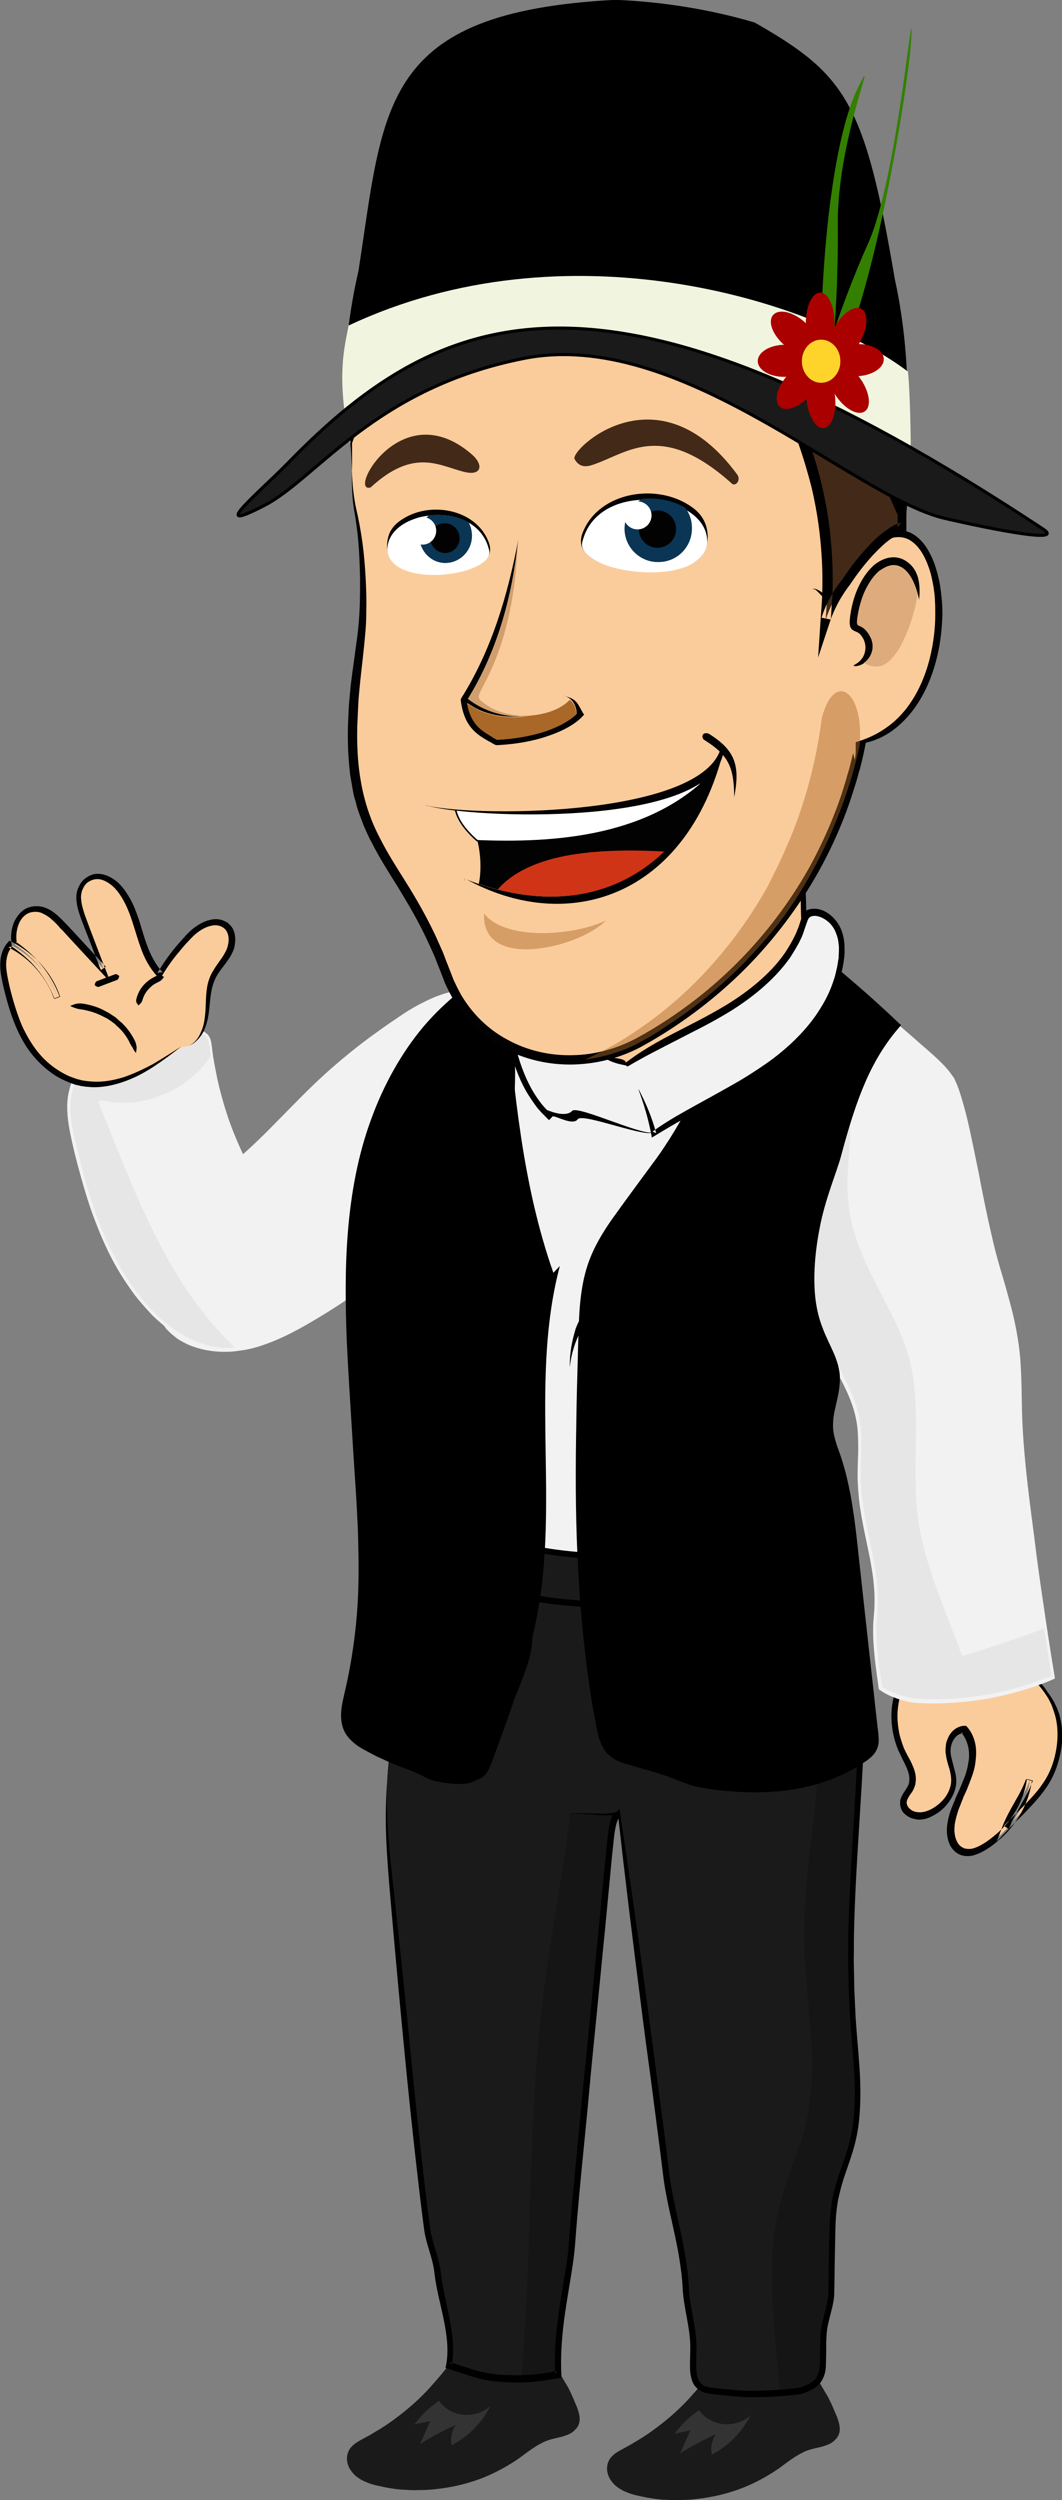
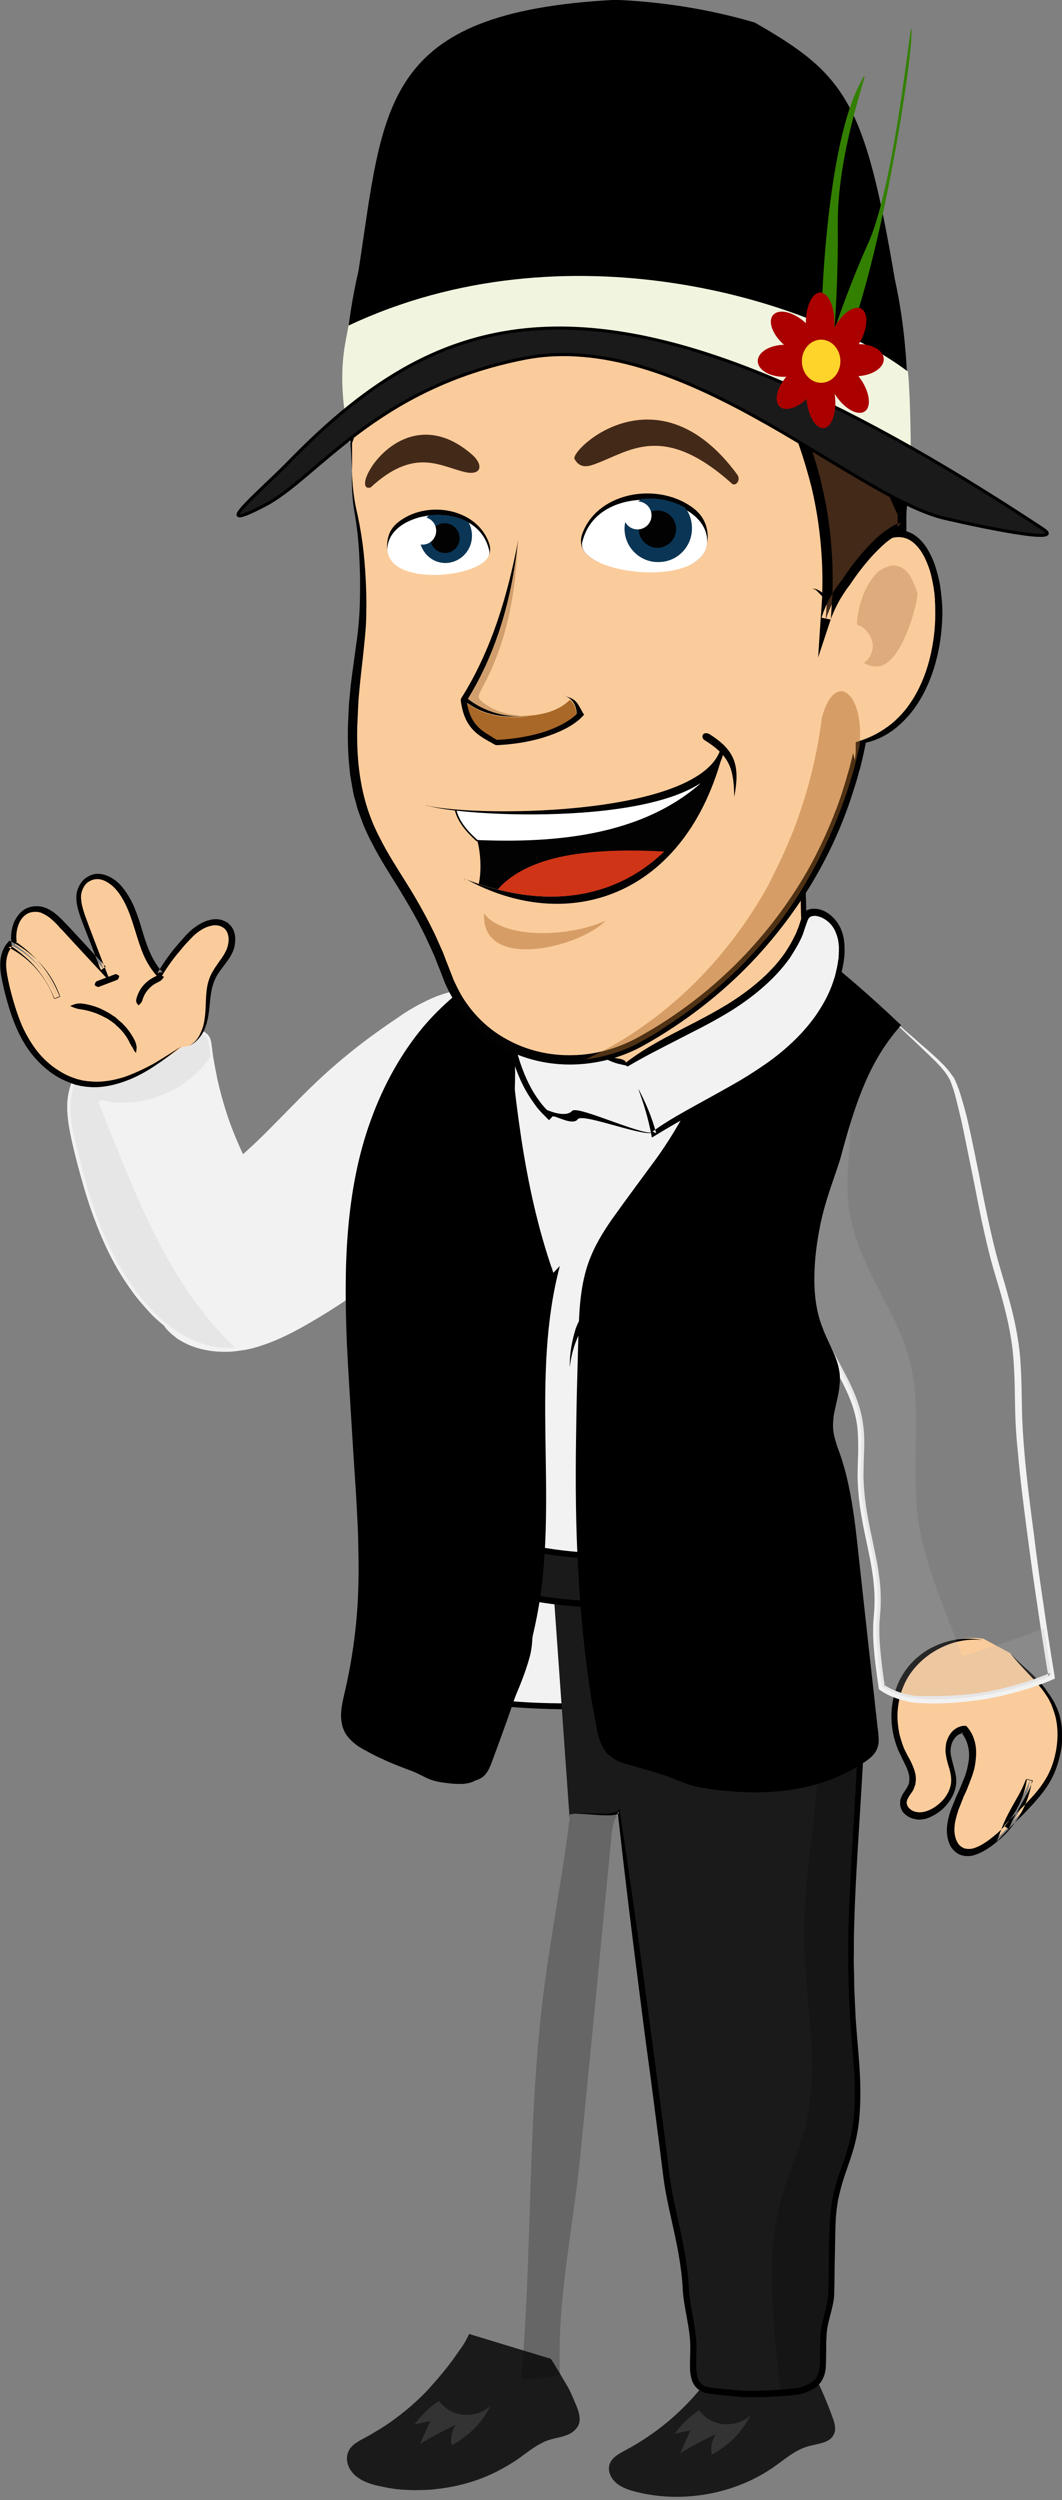
<svg xmlns="http://www.w3.org/2000/svg" xml:space="preserve" id="svg83" style="clip-rule:evenodd;fill-rule:evenodd;image-rendering:optimizeQuality;shape-rendering:geometricPrecision;text-rendering:geometricPrecision" version="1.1" viewBox="0 0 3560.034 8376.248">
  <rect x="0" y="0" width="3560.034" height="8376.248" fill="#808080" stroke="none" />
  <defs id="defs1">
    <style id="style1" type="text/css" />
  </defs>
  <g id="Layer_x0020_1" transform="translate(-4939.974 -1035.486)">
    <g id="g85">
      <g id="g898" transform="translate(-17924.617 858.143) scale(10.417)">
        <g id="g743" style="fill:#1a1a1a">
          <path id="path739" d="M2455.9 778.8c2.7 5.1 5 10.3 6.9 15.6.7 1.9 1.4 4.1.3 5.9-1.4 2.5-5.1 2.7-8 3.5-4.3 1.2-7.6 4.2-11.2 6.7-12.3 8.6-28.9 11.7-43.8 8.1-2.5-.6-5.1-1.4-7-3.1-1.9-1.7-2.9-4.4-1.7-6.6.9-1.7 2.8-2.7 4.6-3.7 14.7-7.8 26.7-20 33.6-34.4" class="st16" style="fill:#1a1a1a" />
          <g id="g742" style="fill:#1a1a1a">
            <g id="g741" style="fill:#1a1a1a">
              <g id="g740" style="fill:#1a1a1a">
-                 <path id="path740" d="M2455.9 778.8c1.5 3.5 2.6 6.5 3.8 9.6.6 1.6 1.2 3.2 1.8 4.9.3.9.7 1.8.9 2.7.3.9.4 1.9.3 2.7 0 .2-.1.5-.2.7l-.1.2v.1c0 .1 0-.1 0 0l-.1.1c-.1.1-.1.2-.2.3l-.1.2c-.4.5-1.2 1-2.2 1.3-1.9.7-4.8.9-7.7 2.3-2.9 1.3-5.5 3.5-8.1 5.4-2.7 1.9-5.6 3.6-8.6 5-6 2.8-12.3 4.1-16.9 4.5-2.3.2-4.2.3-5.6.3h-2.1s-.8 0-2.1-.1c-.7-.1-1.5-.1-2.4-.2-.9-.1-2-.3-3.1-.5-2.3-.5-5.1-.9-7.5-2.3-.6-.3-1.2-.8-1.7-1.2-.3-.3-.5-.5-.7-.8l-.6-.9c-.7-1.2-.8-2.7-.2-3.8.6-1.2 2-2 3.5-2.8 1.5-.8 3-1.6 4.5-2.5 2.9-1.7 5.6-3.6 8-5.5 4.8-3.7 8.3-7.3 9.9-9.1 3.1-3.4 5.2-6.3 6.9-9.2 1.7-2.9 3.2-5.8 4.6-9.3-1.9 3.3-3.8 5.8-5.7 8.5-2 2.7-4.2 5.4-7.2 8.7-1.6 1.8-5 5.3-9.7 8.9-2.3 1.8-5 3.7-7.8 5.3-1.4.9-2.9 1.7-4.4 2.5-.8.4-1.5.9-2.3 1.4-.7.6-1.5 1.3-1.9 2.2-1 1.9-.7 4.1.2 5.7.2.4.5.8.8 1.2.3.4.6.7.9 1 .7.6 1.4 1.1 2.1 1.5 2.9 1.6 5.8 2 8.1 2.5 1.2.2 2.3.4 3.2.5 1 .1 1.8.2 2.5.2 1.4.1 2.2.1 2.2.1s.8.1 2.2 0c1.4 0 3.4 0 5.8-.3 4.8-.5 11.3-1.8 17.6-4.7 3.1-1.4 6.2-3.2 9-5.1 2.7-2 5.3-4 7.8-5.2 2.5-1.3 5.2-1.4 7.5-2.3 1.2-.4 2.2-1 3-1.9l.3-.3c.1-.1.1-.2.2-.3l.1-.1.1-.1v-.1c.1-.1.1-.2.2-.3.2-.4.3-.9.4-1.2.2-1.4-.1-2.6-.4-3.6-.3-1-.7-1.9-1.1-2.8-.7-1.7-1.4-3.3-2.2-4.8-1.9-3.2-3.5-6-5.5-9.2z" style="fill:#1a1a1a" />
-               </g>
+                 </g>
            </g>
          </g>
        </g>
        <g id="g744" style="fill:#333">
          <path id="path743" d="M2435.6 795.4c-2.6 4.6-6.7 8.5-11.6 11.1-.5-2.2 0-4.6 1.3-6.6-4 1.9-7.8 3.9-11.5 6.2 1.1-2.5 2.2-4.9 3.3-7.4-1.7.4-3.4.7-5.1 1.1 2.1-2.9 4.8-5.5 7.9-7.6 1.7 2.5 4.7 4.2 7.9 4.5 3.2.3 6.5-.8 8.7-2.9" class="st15" style="fill:#333" />
        </g>
        <g id="g748" style="fill:#1a1a1a">
          <path id="path744" d="M2372.2 775.7c2.7 5.1 5 10.3 6.9 15.6.7 1.9 1.4 4.1.3 5.9-1.4 2.5-5.1 2.7-8 3.5-4.3 1.2-7.6 4.2-11.2 6.7-12.3 8.6-28.9 11.7-43.8 8.1-2.5-.6-5.1-1.4-7-3.1-1.9-1.7-2.9-4.4-1.7-6.6.9-1.7 2.8-2.7 4.6-3.7 14.7-7.8 26.7-20 33.6-34.4" class="st16" style="fill:#1a1a1a" />
          <g id="g747" style="fill:#1a1a1a">
            <g id="g746" style="fill:#1a1a1a">
              <g id="g745" style="fill:#1a1a1a">
                <path id="path745" d="M2372.2 775.7c1.5 3.5 2.6 6.5 3.8 9.6.6 1.6 1.2 3.2 1.8 4.9.3.9.7 1.8.9 2.7.3.9.4 1.9.3 2.7 0 .2-.1.5-.2.7l-.1.2c0 .1 0-.1 0 0l-.1.1c-.1.1-.1.2-.2.3l-.1.2c-.4.5-1.2 1-2.2 1.3-1.9.7-4.8.9-7.7 2.3-2.9 1.3-5.5 3.5-8.1 5.4-2.7 1.9-5.6 3.6-8.6 5-6 2.8-12.3 4.1-16.9 4.5-2.3.2-4.2.3-5.6.3h-2.1s-.8 0-2.1-.1c-.7-.1-1.5-.1-2.4-.2-.9-.1-2-.3-3.1-.5-2.3-.5-5.1-.9-7.5-2.3-.6-.3-1.2-.8-1.7-1.2-.3-.3-.5-.5-.7-.8l-.6-.9c-.7-1.2-.8-2.7-.2-3.8.6-1.2 2-2 3.5-2.8 1.5-.8 3-1.6 4.5-2.5 2.9-1.7 5.6-3.6 8-5.5 4.8-3.7 8.3-7.3 9.9-9.1 3.1-3.4 5.2-6.3 6.9-9.2 1.7-2.9 3.2-5.8 4.6-9.3-1.9 3.3-3.8 5.8-5.7 8.5-2 2.7-4.2 5.4-7.2 8.7-1.6 1.8-5 5.3-9.7 8.9-2.3 1.8-5 3.7-7.8 5.3-1.4.9-2.9 1.7-4.4 2.5-.8.4-1.5.9-2.3 1.4-.7.6-1.5 1.3-1.9 2.2-1 1.9-.7 4.1.2 5.7.2.4.5.8.8 1.2.3.4.6.7.9 1 .7.6 1.4 1.1 2.1 1.5 2.9 1.6 5.8 2 8.1 2.5 1.2.2 2.3.4 3.2.5 1 .1 1.8.2 2.5.2 1.4.1 2.2.1 2.2.1s.8.1 2.2 0c1.4 0 3.4 0 5.8-.3 4.8-.5 11.3-1.8 17.6-4.7 3.1-1.4 6.2-3.2 9-5.1 2.7-2 5.3-4 7.8-5.2 2.5-1.3 5.2-1.4 7.5-2.3 1.2-.4 2.2-1 3-1.9l.3-.3c.1-.1.1-.2.2-.3l.1-.1.1-.1v-.1c.1-.1.1-.2.2-.3.2-.4.3-.9.4-1.2.2-1.4-.1-2.6-.4-3.6-.3-1-.7-1.9-1.1-2.8-.7-1.7-1.4-3.3-2.2-4.8-1.9-3.1-3.4-5.9-5.5-9.1z" style="fill:#1a1a1a" />
              </g>
            </g>
          </g>
        </g>
        <g id="g749" style="fill:#333">
          <path id="path748" d="M2351.9 792.4c-2.6 4.6-6.7 8.5-11.6 11.1-.5-2.2 0-4.6 1.3-6.6-4 1.9-7.8 3.9-11.5 6.2 1.1-2.5 2.2-4.9 3.3-7.4-1.7.4-3.4.7-5.1 1.1 2.1-2.9 4.8-5.5 7.9-7.6 1.7 2.5 4.7 4.2 7.9 4.5 3.2.3 6.5-.8 8.7-2.9" class="st15" style="fill:#333" />
        </g>
        <g id="g753" style="fill:#f2f2f2">
          <path id="path749" d="M2356.2 392.1c-19.1 18.3-38.9 36.2-62.2 49.6-6.6 3.8-13.6 7.3-21.3 8.4-7.7 1.1-16.1-.2-21.8-5.2-9-7.9-7.9-21.9-1.7-31.8 6.3-9.9 16.5-16.9 25.4-24.9 7.4-6.7 14-14.1 21.2-21 9.1-8.8 19.2-16.7 30-23.6 8.5-5.4 19.8-10.3 28.6-5.4 3 1.7 5.3 4.4 7.1 7.2 7.6 12 7.7 27.8.2 39.8" class="st8" style="fill:#f2f2f2" />
          <g id="g752" style="fill:#f2f2f2">
            <g id="g751" style="fill:#f2f2f2">
              <g id="g750" style="fill:#f2f2f2">
                <path id="path750" d="M2356.2 392.1c-6.1 5.4-11.2 9.9-16.7 14.6-5.5 4.7-11.2 9.7-18.9 15.6-4.1 3.2-12.5 9.7-23.4 16.3-5.5 3.3-11.5 6.8-18.3 9-1.7.5-3.4 1-5.2 1.3l-1.3.2-1.4.2c-.9.1-1.7.1-2.6.2-3.6.1-7.1-.4-10.4-1.6-1.6-.6-3.2-1.4-4.6-2.3-.7-.5-1.4-1-2-1.5l-.9-.9-.5-.5-.4-.5c-2.1-2.5-3.5-5.6-4-8.7-.5-3.1-.4-6.2.1-9s1.4-5.4 2.5-7.6c1-2.2 2.3-4.1 3.5-5.8 1.2-1.6 2.3-2.9 3.3-4s1.7-1.9 2.3-2.4l.8-.8s1.2-1.2 3.3-3.1c2.2-2 5.4-4.6 9.3-7.9 3.9-3.3 8.4-7.4 13-12.1 4.6-4.7 9.5-9.8 14.8-14.7 5.3-4.9 11-9.6 16.7-13.9 2.9-2.1 5.8-4.2 8.7-6.1 2.9-1.9 5.7-3.6 8.5-5 5.6-2.8 11.4-4.2 16-3.6 2.3.3 4.2 1.1 5.8 2 1.5.9 2.7 2 3.5 2.9.8.9 1.5 1.8 2.1 2.7l.5.7.2.3.2.4c.3.5.6 1 .9 1.4.6.9 1 1.9 1.4 2.8.4 1 .8 1.9 1.1 2.8 1.3 3.7 2 7.3 2.2 10.8.2 3.5 0 7-.8 10.5s-2 7-4 10.6c2.3-3.4 3.8-6.9 4.8-10.4s1.5-7.1 1.4-10.8c-.1-3.7-.6-7.5-1.9-11.4-.3-1-.7-1.9-1.1-2.9-.5-1-.9-2-1.5-3-.3-.5-.6-1-.8-1.4l-.2-.4-.3-.4-.5-.7c-.7-1-1.4-2-2.3-2.9-.9-1-2.2-2.2-4-3.3-1.8-1-4-1.9-6.6-2.3-5.2-.7-11.3.8-17.1 3.8-2.9 1.4-5.9 3.2-8.7 5.2-2.9 1.9-5.8 4-8.7 6.1-5.8 4.3-11.6 9.1-16.9 14.1-5.3 5-10.2 10.2-14.8 14.8-4.6 4.7-9 8.7-12.9 12-3.9 3.3-7.1 6-9.3 8-2.2 2-3.4 3.2-3.4 3.2l-.9.9c-.6.6-1.4 1.4-2.4 2.5s-2.2 2.5-3.4 4.2c-.7.9-1.2 1.7-1.9 2.8-.3.5-.6 1-.9 1.6-.3.5-.6 1.1-.9 1.7-1.1 2.4-2.1 5.1-2.6 8.1-.6 3-.7 6.3-.1 9.7.6 3.4 2 6.7 4.4 9.6l.4.6.5.5.9.9c.8.7 1.5 1.2 2.2 1.8 1.6 1 3.3 1.9 5 2.5 3.6 1.3 7.4 1.8 11.1 1.7.9 0 1.9-.1 2.8-.2l1.4-.2 1.4-.2c1.8-.3 3.6-.8 5.4-1.4 7-2.3 13.2-5.9 18.7-9.2 11.1-6.7 19.5-13.2 23.6-16.5 7.7-6 13.4-11.2 18.6-16.1 5.8-5.2 10.6-10 16.2-15.9z" style="fill:#f2f2f2" />
              </g>
            </g>
          </g>
        </g>
        <g id="g757" style="fill:#f2f2f2">
          <path id="path753" d="M2291.2 426.3c-2.2-10.7-9.2-19.8-14.7-29.4-7.6-13.4-12.5-28.2-14.3-43.2-.1-1.2-.3-2.6-1.3-3.5-.8-.7-2-.9-3.1-1.1-8-1.1-16.5-.8-24 2.3-7.5 3-13.7 9-15.6 16.3-1.4 5.7-.2 11.6 1.1 17.3 4.5 19.4 10.7 39.2 24.9 54 7.6 7.9 19.4 14.3 30 10.6" class="st8" style="fill:#f2f2f2" />
          <g id="g756" style="fill:#f2f2f2">
            <g id="g755" style="fill:#f2f2f2">
              <g id="g754" style="fill:#f2f2f2">
                <path id="path754" d="M2291.2 426.3c-.9-5.7-2.8-10.3-5.2-14.9-2.3-4.6-5.3-9.1-8.7-15.1-1.8-3.2-5.3-9.7-8.4-18.2-1.5-4.2-2.9-9-4-13.9-.5-2.5-1-5-1.4-7.5-.2-1.3-.3-2.6-.5-3.8-.1-.7-.2-1.4-.6-2.2-.2-.4-.4-.7-.7-1-.1-.1-.3-.3-.5-.4-.2-.2-.4-.3-.5-.4-1.5-.8-2.8-.8-4.1-1-1.3-.2-2.6-.3-3.8-.3-2.5-.1-5-.1-7.3.1-4.7.4-9 1.4-12.4 2.9-3.4 1.4-6 3.2-7.6 4.6-.8.7-1.4 1.2-1.8 1.7l-.6.6-.6.6c-.4.4-.9 1.1-1.6 1.9-.7.9-1.4 2-2.1 3.3-.7 1.4-1.3 3-1.7 4.8-.9 3.7-.6 8.2.3 12.8.9 4.6 2.1 9.4 3.5 14.4s2.9 10 4.8 14.8c1.8 4.8 3.9 9.4 6.1 13.4 2.2 4 4.6 7.5 6.7 10.3 2.2 2.8 4.1 4.8 5.4 6.2 5 4.9 9.8 7.8 14.8 9.5 2.5.8 5 1.3 7.6 1.4 2.6.1 5.3-.3 8-1.4-2.8.8-5.4.9-7.9.6-2.5-.3-4.9-1-7.2-1.9-4.6-1.9-9.1-4.8-13.9-9.6-1.3-1.3-3.1-3.3-5.2-6s-4.4-6.1-6.5-10c-4.4-7.8-8.1-17.9-10.7-27.8-2.5-9.8-5.5-19.5-3.8-26.3.4-1.7.9-3.1 1.6-4.4.6-1.2 1.3-2.3 1.9-3 .6-.8 1.1-1.4 1.5-1.8l.6-.6.6-.6c.4-.4 1-.9 1.7-1.5 1.6-1.3 3.9-2.9 7.2-4.3 3.2-1.3 7.3-2.4 11.8-2.7 2.3-.2 4.6-.2 7.1 0 1.2.1 2.4.2 3.7.3 1.3.2 2.5.3 3.4.7.8.4 1.1 1.3 1.3 2.5.2 1.2.3 2.6.5 3.9.4 2.6.9 5.2 1.4 7.7 1.1 5 2.5 9.8 4 14.1 3.1 8.6 6.7 15.3 8.5 18.5 3.5 6 6.5 10.4 9.1 14.8 2.3 4.4 4.7 8.6 6.2 14.2z" style="fill:#f2f2f2" />
              </g>
            </g>
          </g>
        </g>
        <g id="g758" class="st2" style="opacity:.2;fill:#b3b3b3">
          <path id="path757" d="M2218.3 367.6c1.9-7.3 8.2-13.3 15.6-16.3 7.5-3 15.9-3.4 24-2.3 1.1.2 2.3.4 3.1 1.1 1 .9 1.1 2.2 1.3 3.5.1 1 .3 2.1.4 3.1-6.7 10.6-21.6 17.4-35 14.2-.6-.1-1.2.4-1 .9 11.2 27.6 21.7 57.7 43.8 78.6-9.6 1.2-19.5-4.6-26.2-11.5-14.2-14.8-20.4-34.6-24.9-54-1.4-5.6-2.6-11.6-1.1-17.3z" style="fill:#b3b3b3" />
        </g>
        <g id="g762">
          <path id="path758" d="M2255.8 353.4c3.8-1.9 5.3-6.2 5.8-10.2.4-4 .2-8.2 1.9-11.8 1.3-2.9 3.8-5.2 5.3-8.1 1.5-2.9 1.5-6.8-1.3-8.7-3.7-2.5-8.6.5-11.6 3.6-3.6 3.7-6.7 7.8-9.4 12.2-7.2-7.7-6.2-19.9-13.2-27.8-2-2.3-5.1-4.2-8.1-3.5-2.8.6-4.5 3.4-4.7 6.1-.2 2.7.8 5.3 1.8 7.9l6 15.6c-4.3-4.7-8.6-9.4-13-14-2.4-2.6-5.3-5.4-9-5.2-5.3.3-7.5 6.6-6.5 11.4 6.3 4.2 11.2 10.3 13.7 17.1-2.4-7.2-8-13.5-15.2-17.1-3 3.5-2.2 8.6-1.2 13.1 1.6 6.6 3.5 13.2 7.2 19.1 3.7 5.9 9.6 10.8 16.7 12.3 11.8 2.5 23.1-4.7 32.5-11.6" class="st3" style="fill:#fbcc9b" />
          <g id="g761">
            <g id="g760">
              <g id="g759">
                <path id="path759" d="M2255.8 353.4c1.8-.8 3.1-2.2 4.1-3.7 1-1.6 1.5-3.3 1.9-5 .7-3.4.6-6.8 1.4-10 .4-1.6 1-3.1 1.9-4.5.9-1.4 2.1-2.8 3.2-4.4.6-.8 1.1-1.7 1.5-2.6.5-1 .7-2.1.8-3.3.1-1.1 0-2.4-.5-3.6-.2-.6-.6-1.2-1.1-1.7l-.7-.7-.2-.2h-.2l-.1-.1-.4-.2c-1.2-.7-3-1-4.9-.5-1.9.4-3.8 1.5-5.7 3-.9.8-1.9 1.7-2.7 2.7-.9 1-1.8 2-2.8 3.2-1.9 2.3-3.8 5-5.7 8.1l1.6-.2c-2.1-2.3-3.8-5.4-5-8.8-1.3-3.4-2.1-7.2-3.6-10.9-.7-1.9-1.6-3.7-2.7-5.4-1.1-1.7-2.4-3.4-4.1-4.6-1.7-1.2-3.8-2.1-6-1.9-.5 0-1.1.2-1.6.4-.6.2-1 .5-1.5.8-.9.6-1.6 1.4-2.1 2.3-.5.9-.9 1.9-1 2.8-.1.5-.1 1-.1 1.4 0 .5 0 1 .1 1.4.2 1.9.8 3.5 1.3 5 1.1 3 2.2 5.7 3.1 8 1.8 4.7 3 7.9 3.4 8.8l1.6-1c-10.7-11.6-12.2-13.2-12.2-13.2l-.8-.8c-.6-.6-1.4-1.6-3-2.9-.8-.7-1.8-1.4-3.2-2-.7-.3-1.5-.5-2.4-.6h-1.5c-.2 0-.4.1-.6.1-.2 0-.5.1-.8.2-2.1.5-3.8 2.3-4.9 4.5-1 2.2-1.4 4.9-.9 7.8l.1.4.3.2c1.3.9 3.2 2.3 5.7 4.7 2.4 2.5 5.4 6.1 7.7 11.9l1.8-.7c-1.1-3.2-2.9-6.7-5.6-9.8-2.7-3.2-6.2-5.9-10.1-7.9l-.7-.3-.5.6c-.9 1-1.5 2.2-1.9 3.5-.4 1.3-.5 2.6-.5 3.8 0 2.5.6 4.9 1.1 7.2 1.1 4.6 2.4 9 4.1 12.9 1.7 3.9 3.8 7.3 6.1 9.8 2.2 2.5 4.5 4.3 6.2 5.4 2 1.3 4.1 2.2 6.1 2.9.5.2 1 .3 1.5.4l.4.1.4.1.7.1c.9.2 2 .2 3 .3 4 .1 7.5-.8 10.8-2 3.3-1.2 6.2-2.8 9.1-4.7 2.9-1.9 5.7-4 8.7-6.4-3.2 2.1-6.2 4-9.1 5.7-3 1.6-6 3-9.1 4.1-3.2 1-6.6 1.7-10.2 1.5-.9-.1-1.8-.1-2.8-.3l-.7-.1-.3-.1-.4-.1c-.5-.1-.9-.2-1.4-.4-1.9-.6-3.8-1.5-5.6-2.7-1.6-1-3.7-2.6-5.8-5-2.1-2.4-4.1-5.6-5.8-9.3-1.6-3.8-2.9-8.1-4-12.6-.5-2.3-1-4.5-1.1-6.8 0-2.2.5-4.4 1.9-6l-1.2.2c3.6 1.8 6.9 4.4 9.4 7.4 2.5 2.9 4.3 6.2 5.3 9.1l1.8-.7c-2.4-6.2-5.6-10-8.1-12.6-2.6-2.6-4.6-4-6-5l.4.6c-.5-2.4-.1-4.8.7-6.6.8-1.8 2.2-3 3.6-3.4.2 0 .3-.1.5-.1s.4-.1.6-.1h.2-.1.9c.7.1 1.3.2 1.8.5 1.1.5 2 1.1 2.7 1.7 1.4 1.2 2.3 2.2 2.8 2.8.5.6.8.8.8.8s1.5 1.7 12.2 13.2l3.4 3.7-1.8-4.7c-.4-.9-1.6-4.1-3.4-8.8-.9-2.3-1.9-5-3-8-.5-1.5-1-3-1.2-4.6 0-.4-.1-.8-.1-1.2 0-.4 0-.8.1-1.2.1-.8.4-1.5.8-2.2.4-.7.9-1.3 1.6-1.7.3-.2.7-.4 1-.5.4-.2.8-.2 1.2-.3 1.6-.2 3.2.5 4.7 1.6 1.4 1 2.6 2.5 3.6 4.1 1 1.6 1.8 3.3 2.5 5.1 1.4 3.6 2.3 7.3 3.6 10.9 1.2 3.6 3 6.9 5.4 9.5l.9.9.7-1.1c1.8-3 3.7-5.6 5.6-7.8.9-1.1 1.8-2.2 2.7-3.1.9-1 1.7-1.8 2.5-2.5 1.7-1.4 3.4-2.3 4.9-2.6 1.5-.4 2.7-.1 3.5.3 1.8.9 2.3 2.8 2.2 4.6-.1.9-.3 1.8-.6 2.6-.4.9-.8 1.6-1.3 2.4-1 1.5-2.2 3-3.1 4.6-1 1.6-1.6 3.4-1.9 5.1-.6 3.5-.3 6.8-.8 10.1-.2 1.7-.6 3.3-1.4 4.9-.7 1.6-1.9 3.1-3.6 4z" class="st1" style="fill:#020203" />
              </g>
            </g>
          </g>
        </g>
        <g id="g766">
          <g id="g765">
            <g id="g764">
              <g id="g763">
                <path id="path762" d="M2238.7 355.7c.1-.7.2-1.3.2-1.9-.1-.6-.2-1.3-.6-2.1-.4-.8-1.7-3.2-3.5-5-.4-.5-.9-.9-1.3-1.2-.4-.4-.8-.7-1.1-1-.3-.3-.6-.5-.8-.6-.2-.1-.3-.2-.3-.2s-.5-.3-1.2-.8c-.8-.4-1.8-1-2.9-1.5-2.3-1-4.9-1.5-5.8-1.6-.8-.1-1.5 0-2.1.1-.6.2-1.2.4-1.8.7.7.3 1.2.5 1.8.7.6.2 1.1.3 1.9.4.8.1 3.2.6 5.3 1.5 1 .4 2 1 2.7 1.3.7.4 1.1.7 1.1.7s.1.1.3.2c.2.1.4.3.8.6.3.2.7.5 1 .9.4.3.8.7 1.2 1.1 1.6 1.6 2.8 3.7 3.1 4.5.4.7.6 1.1 1 1.6.1.5.5 1 1 1.6z" class="st1" style="fill:#020203" />
              </g>
            </g>
          </g>
        </g>
        <g id="g770">
          <g id="g769">
            <g id="g768">
              <g id="g767">
                <path id="path766" d="M2233.3 330.9c-.6-.4-1-.7-1.4-.5-.5.2-2.9 1.1-2.9 1.1s-2.4.9-2.9 1.1c-.4.2-.6.6-.7 1.3.6.4 1 .7 1.4.5.5-.2 2.9-1.1 2.9-1.1s2.4-.9 2.9-1.1c.4-.2.6-.6.7-1.3z" class="st1" style="fill:#020203" />
              </g>
            </g>
          </g>
        </g>
        <g id="g774">
          <g id="g773">
            <g id="g772">
              <g id="g771">
                <path id="path770" d="M2247.7 331.2c-.4-.2-.7-.4-1-.5-.3-.1-.7-.1-1.1.1-.4.1-1.6.7-2.6 1.4s-1.7 1.5-1.7 1.5-.8.8-1.4 1.9c-.6 1-1 2.3-1.1 2.8-.2.8.1 1.3.7 2 .6-.6 1-.9 1.2-1.5.1-.3.4-1.4.9-2.2.5-.9 1.1-1.5 1.1-1.5s.6-.7 1.4-1.3c.8-.6 1.8-1 2.1-1.2.3-.1.5-.3.7-.5.4-.3.5-.6.8-1z" class="st1" style="fill:#020203" />
              </g>
            </g>
          </g>
        </g>
        <g id="g778">
          <path id="path774" d="M2335 404c4.5 15.2 19.1 25.9 34.6 29.3 15.5 3.3 31.7.2 46.7-5 19.8-6.9 39.8-19.5 46.1-39.5 3.9-12.4 2-25.9-1.1-38.5-3.1-12.6-7.3-25.2-7.8-38.2-.3-7.4.4-15.5-4-21.5-3.3-4.4-8.7-6.7-14.1-7.8-14.8-3-30.3 1.3-43.7 8.2-7.9 4-15.4 9.1-20.5 16.4-2.6 3.8-4.5 8-6.4 12.2-5.1 10.9-10.8 21.4-17.1 31.7-8.5 13.8-18.3 29.1-14.7 44.9" class="st3" style="fill:#fbcc9b" />
          <g id="g777">
            <g id="g776">
              <g id="g775">
                <path id="path775" d="M2335 404c1.4 5 3.7 9.4 6.6 13.1 2.9 3.7 6.3 6.8 10.2 9.5 3.9 2.7 8.2 4.8 13.3 6.4 2.5.8 5.2 1.4 8 1.9 2.9.5 5.8.7 9 .8 3.4.1 8.6-.1 14.8-1.2 6.3-1 13.6-3 21.4-5.8 7.8-2.8 16.1-6.8 23.7-12.2 7.6-5.4 14.6-12.5 18.8-21.1l.8-1.6c.3-.5.5-1.1.7-1.6l1.2-3.3c.7-2.2 1.2-4.5 1.5-6.8.6-4.5.7-9 .4-13.2-.6-8.5-2.5-16.1-4.1-22.5-1.7-6.4-3.1-11.6-3.9-15.2-.9-3.6-1.2-5.7-1.2-5.7s-.5-2.1-1-5.7c-.2-1.8-.5-4.1-.7-6.7-.2-2.6-.1-5.6-.3-8.9-.2-3.3-.5-7-2.1-10.7-.2-.5-.4-.9-.7-1.4l-.4-.7-.4-.6c-.2-.2-.3-.4-.5-.7l-.5-.6c-.3-.4-.7-.8-1.1-1.2-1.5-1.5-3.3-2.7-5.3-3.7s-4.1-1.7-6.2-2.2c-.6-.1-1.1-.2-1.7-.4-.5-.1-1.1-.2-1.6-.3-1.1-.2-2.2-.3-3.4-.4-4.6-.5-9.3-.2-13.9.5-9.4 1.4-18.5 4.9-26.7 9.3-4.1 2.2-8.1 4.7-11.5 7.6-3.5 2.9-6.5 6.2-8.7 9.8-2.2 3.6-3.8 7.2-5.4 10.6-1.5 3.3-3.1 6.4-4.5 9.2-2.8 5.6-5.3 10-6.9 12.9-3.1 5.4-6 10.1-8.6 14.6-2.7 4.4-5 8.6-6.9 12.9-1.9 4.2-3.5 8.5-4.4 13.2-.8 4.6-.9 9.6.3 14.6-1-5.1-.6-10 .5-14.5s2.8-8.6 4.9-12.7c2.1-4.1 4.5-8.2 7.2-12.6s5.7-9.1 8.8-14.6c1.7-2.9 4.1-7.4 7-13 1.4-2.8 3-5.9 4.5-9.3 1.6-3.4 3.1-6.9 5.3-10.3 2.1-3.4 5-6.5 8.3-9.3 3.3-2.8 7.2-5.2 11.2-7.3 8.1-4.3 17-7.7 26.1-9.1 4.5-.7 9.1-.9 13.4-.5 4.4.4 8.6 1.3 12.3 3.1 1.8.9 3.4 2 4.8 3.3.3.3.6.6.9 1l.5.6c.1.1.2.4.4.5l.4.6.3.6.6 1.2c1.5 3.3 1.8 6.8 2 10 .2 3.2.1 6.2.3 8.9.1 2.7.4 5 .7 6.8.5 3.8 1 5.8 1 5.8s.4 2.1 1.3 5.8c.9 3.7 2.3 8.9 3.9 15.2 1.6 6.3 3.4 13.8 4 22.1.3 4.1.2 8.5-.4 12.8-.4 2.2-.8 4.3-1.5 6.5-.3 1-.8 2.1-1.1 3.2-.2.5-.4 1.1-.7 1.6l-.7 1.5c-4 8.2-10.7 15.1-18.1 20.4-7.5 5.2-15.6 9.1-23.3 11.9-7.7 2.8-14.9 4.7-21.1 5.7-6.1 1-11.2 1.2-14.5 1.2-3.1-.1-6-.3-8.7-.7-2.8-.4-5.3-1-7.8-1.7-4.9-1.4-9.2-3.4-13-5.9-3.9-2.4-7.3-5.3-10.3-8.8-3.3-3.4-5.8-7.5-7.5-12.5z" />
              </g>
            </g>
          </g>
        </g>
        <g id="g782">
          <path id="path778" d="M2455.5 330.7c-12.3 15.1-47.4 38.3-65.2 36-17.8-2.3-31.4-9-35.3-32.6-17.5 20.1-17.4 54.8-17.4 82.8-.1 19.9.3 39.8.6 59.6.5 27.4.9 54.8 1.4 82.2 0 .9 0 1.9.5 2.6.6 1.1 1.8 1.4 2.9 1.6 27.2 5.4 72 3.3 98.4-6 .8-.3 1.6-.6 2.1-1.2.9-1.1.9-2.8.9-4.3-.8-30.3-1.3-75.8-1.3-106.1-.1-34.1.5-69 10.9-100.9" class="st17" style="fill:#f2f2f2;fill-opacity:1" />
          <g id="g781">
            <g id="g780">
              <g id="g779">
                <path id="path779" d="M2455.5 330.7c-2.6 3-5.4 5.6-8.2 8-2.8 2.4-5.6 4.6-8.5 6.7-5.7 4.1-11.5 7.8-17.7 11.1-3.1 1.7-6.3 3.2-9.6 4.6-3.4 1.4-6.9 2.7-10.6 3.6-1.9.5-3.8.8-5.8 1-1 .1-2 .1-3 .1-.5 0-1-.1-1.5-.1-.5-.1-1-.2-1.6-.2-4.2-.6-8.5-1.6-12.9-3.3-.7-.2-1.4-.6-2.2-1l-1.2-.6c-.4-.2-.8-.5-1.3-.8-1.8-1-3.7-2.5-5.8-4.5-4-4.1-7.9-11-9.5-21.3l-.3-2.1-1.4 1.6c-5.1 6-9.5 14.3-12.3 23.9-.3 1.2-.7 2.4-1 3.7-.3 1.2-.6 2.5-.8 3.8-.1.6-.3 1.3-.4 1.9-.1.6-.2 1.3-.3 2-.2 1.3-.4 2.6-.7 4-.8 5.3-1.3 10.9-1.6 16.5-.6 11.3-.6 23-.5 34.8.1 11.7.2 23.4.4 34.6.1 5.6.1 11.1.2 16.4.1 5.3.2 10.4.2 15.3.2 9.8.3 18.6.4 26.1.2 14.9.4 24.2.4 24.2s.1 3.2.1 8.9c0 1.4 0 3 .1 4.7v2.7c0 1 0 1.9.1 3 .1.6.2 1.2.5 1.8l.1.1.1.1c0 .1.1.1.1.2.1.2.3.3.4.4.3.3.6.5.9.6 1.2.6 2.4.7 3.5.9 1.1.2 2.3.4 3.4.6 1.2.2 2.4.3 3.7.5 10 1.3 21.8 1.8 34.7 1.5 6.4-.2 13.1-.7 19.9-1.4 6.8-.8 13.8-1.8 20.8-3.3 1.7-.4 3.5-.7 5.2-1.2 1.7-.5 3.5-.9 5.2-1.4 1.7-.6 3.4-1.1 5.2-1.7.5-.2 1-.4 1.4-.8l.7-.7c.1-.1.4-.5.5-.7.5-1 .6-2.1.6-3-.2-7.2-.3-14.3-.5-21.4-.3-14.1-.4-27.8-.6-40.3-.3-25.1-.3-45.7-.3-56 .1-19 .6-33.9 1.9-47.9.7-7 1.6-13.8 2.8-20.8 1.3-7 2.8-14.1 5.1-21.7-2.6 7.5-4.5 14.6-6 21.5s-2.6 13.7-3.4 20.8c-1.7 14.1-2.4 29-2.5 48-.1 10.3 0 30.9.3 56.1.1 12.6.3 26.3.6 40.4.2 7 .3 14.2.5 21.3 0 .8-.1 1.6-.4 2.2-.1.2-.1.2-.3.4 0 .1-.2.2-.3.3-.2.2-.6.3-.9.5-1.6.6-3.4 1.1-5 1.6-1.7.5-3.4.9-5.1 1.4-1.7.5-3.4.8-5.2 1.2-6.9 1.5-13.8 2.5-20.6 3.3-6.8.7-13.4 1.2-19.8 1.4-12.7.3-24.5-.1-34.3-1.5-1.2-.2-2.4-.3-3.6-.5-1.2-.2-2.3-.4-3.4-.6-1.1-.2-2.2-.3-2.9-.7-.7-.4-.9-.9-1-1.8-.1-.9 0-1.9-.1-2.8v-2.7c0-1.7-.1-3.3-.1-4.7-.1-5.7-.1-8.9-.1-8.9s-.2-9.3-.4-24.2c-.1-7.4-.3-16.3-.4-26.1-.1-4.9-.2-10-.2-15.3-.1-5.3-.1-10.8-.2-16.4-.1-11.2-.2-22.9-.4-34.6-.1-11.7-.1-23.4.5-34.6.3-5.6.8-11.1 1.6-16.4l.6-3.9c.1-.6.2-1.3.3-1.9.1-.6.3-1.3.4-1.9.3-1.3.5-2.5.8-3.7.3-1.2.7-2.4 1-3.6 2.7-9.5 7-17.5 11.9-23.2l-1.7-.5c.9 5.3 2.3 9.8 4.1 13.6 1.8 3.7 3.8 6.7 6 8.8 2.2 2.2 4.2 3.7 6.2 4.8.5.3.9.5 1.4.8.4.3.9.4 1.3.6.8.4 1.6.8 2.4 1.1 4.5 1.8 9.1 2.8 13.3 3.4.5.1 1.1.2 1.6.2.6 0 1.1.1 1.7.1 1.1 0 2.2 0 3.2-.1 2.1-.2 4.1-.6 6.1-1.1 3.9-1 7.5-2.4 10.9-3.9 3.4-1.5 6.6-3.2 9.7-4.9 6.2-3.5 11.9-7.4 17.5-11.7 2.8-2.2 5.6-4.5 8.3-7 2.4-2.5 5.1-5.2 7.6-8.3z" />
              </g>
            </g>
          </g>
        </g>
        <g id="g786">
-           <path id="path782" d="M2319.5 590.3c.5-8.2 2.1-16.3 3.1-24.4 1.9-15.5 2.1-31.3 4.8-46.7 13.1 4.3 26.9 6.7 40.6 7.1l4.9.3c14 1 28.1.7 42.1-.8 4.4 18.4 2.6 38.3-.2 56.6 0 0-1.9 8.1-20.5 17.1-2 2.5-2.4 5.8-2.7 9-3.3 34.1-6.6 68.2-10 102.4-2.3 23.2-7.335 46.5-6.235 69.8-14.7 2.6-22.408 1.75-36.708-2.75 2.8-14.5-4.257-29.65-6.257-44.25-2.9-21.8-5-43.6-7.2-65.5-1.4-14.6-2.8-29.3-4.3-43.9-1-11.2-2.1-22.6-1.4-34z" class="st8" style="fill:#1a1a1a" />
          <g id="g785">
            <g id="g784">
              <g id="g783">
-                 <path id="path783" d="M2319.5 590.3c.6-6.4 1.6-12.3 2.5-18 1-5.7 1.7-11.3 2.2-16.9.6-5.6 1-11.3 1.6-17.3.6-5.9 1.2-12.2 2.4-18.8l-1.2.7c4.9 1.6 10.6 3.2 17 4.5 2.9.6 6.7 1.3 11.3 1.8 2.3.3 4.8.5 7.5.7 1.3.1 2.7.2 4.2.2 1.4 0 2.9.2 4.4.3 12.1.9 27 1.1 43.7-.7l-1.1-.7c1.3 5.7 2.1 11.6 2.4 17.5.3 5.9.2 11.6-.2 16.8-.7 10.4-2 18.7-2.5 21.9v-.1c-.1.3-.3.8-.5 1.2-.2.4-.5.8-.7 1.2-.5.8-1.1 1.6-1.8 2.3-1.3 1.4-2.7 2.7-4.1 3.8-2.8 2.3-5.6 4-7.9 5.2-2.3 1.3-4.1 2.1-5 2.6l-.3.3-.1.1c0 .1-.1.1-.1.1-.1.1-.1.2-.2.2-.1.1-.1.2-.1.2l.1-.2c0-.1.1-.1.2-.2 0 0 .1-.1.1-.2l.1-.1c.2-.1-.3.3.3-.3l-.3.3c-1.3 1.7-2 3.6-2.4 5.5-.4 1.9-.5 3.7-.7 5.4-.3 3.5-.7 6.8-1 10-.6 6.4-1.2 12.3-1.7 17.8-1.1 10.8-1.9 19.6-2.6 26.5-1.3 13.8-2 20.2-2 20.2s-.8 8-2.3 24.1c-.8 8-1.8 18-2.7 30.1-.9 12.1-5.212 26.2-4.412 42.3l.8-1c-5.8 1-9.288 1.6-16.888 1.3-7.5-.4-10.005-1.7-17.905-4.2l.7 1.1c1.8-9.7-2.403-20-3.503-29.8-.5-4.9-2.892-9.8-3.492-14.5-.6-4.7-1.2-9.3-1.7-13.8-2.1-17.8-3.6-32.9-4.4-41.1-1.8-18.4-3.3-32.9-4.8-46.5-.7-6.8-1.5-13.5-2.2-20.3-.5-6.6-1-13.7-.7-21.5-.6 7.7-.5 14.9-.1 21.8s1 13.6 1.6 20.4c1.2 13.7 2.5 28.1 4.3 46.6.8 8.2 2.3 23.3 4.4 41.1.5 4.5 1.1 9.1 1.7 13.8.6 4.7 2.823 9.262 3.323 14.062 1.1 9.7 5.572 20.138 3.772 29.638l-.2.9.8.3c8 2.5 10.705 3.9 18.405 4.3 7.7.4 11.288-.3 17.288-1.3l.8-.1v-.9c-.8-16 3.512-30.1 4.412-42.1.9-12 1.9-22 2.7-30.1 1.6-16 2.3-24.1 2.3-24.1s.6-6.3 2-20.2c.7-6.9 1.5-15.7 2.6-26.5.5-5.4 1.1-11.3 1.7-17.8.3-3.2.6-6.6 1-10 .2-1.7.3-3.5.7-5.2.3-1.7.9-3.3 2-4.6l-.3.3c.7-.5.2-.1.3-.3l-.1.1-.1.1c-.1.1-.1.1-.1.2l-.1.1s0-.1.1-.2c0 0 .1-.1.1-.2l.1-.1v-.1c.1-.1-.6.5-.3.3.9-.5 2.8-1.3 5.1-2.7 2.3-1.3 5.2-3.1 8.2-5.4 1.5-1.2 2.9-2.5 4.3-4.1.7-.8 1.3-1.6 1.9-2.5.3-.4.6-.9.8-1.4.3-.5.5-1 .7-1.7.5-3.3 1.8-11.6 2.5-22.1.3-5.3.5-11.1.2-17-.3-6-1.1-12.1-2.5-17.9l-.2-.8-.9.1c-16.6 1.8-31.4 1.6-43.4.7-1.5-.1-2.9-.2-4.4-.3-1.4 0-2.8-.1-4.1-.2-2.7-.2-5.1-.4-7.4-.7-4.5-.5-8.3-1.2-11.2-1.8-6.2-1.2-11.9-2.8-16.8-4.3l-1-.3-.2 1.1c-1.1 6.7-1.7 13-2.2 19-.5 6-.8 11.7-1.2 17.3-.4 5.6-.9 11.2-1.7 16.9-.4 5.6-1.2 11.6-1.6 17.9z" />
-               </g>
+                 </g>
            </g>
          </g>
        </g>
        <g id="g787" class="st2" style="opacity:.2">
          <path id="path786" d="M2362.7 782.3c.7-8.3 1.2-16.6 1.6-25 1.5-30.8 1.4-61.6 4.7-92.3 2.8-26.2 8.9-52 10.7-78.3 4.9 2.3 9.7 4.6 14.2 7.4-.3 2.4-.5 4.8-.7 7.2-1.1 2.2-1.4 4.8-1.6 7.3-3.3 34.1-6.6 68.2-10 102.4-2.3 23.2-7.546 46.5-6.446 69.8-5.1 1-7.254 1.4-12.454 1.5z" />
        </g>
        <g id="g791">
          <path id="path787" d="M2372.9 526.7c32.3 2.3 65-2.1 95.6-13 10.3 49.9-2.6 101.8 1.1 152.7 1 13.4 3.1 27.1-.3 40.1-1.4 5.5-3.8 10.7-5.1 16.3-1.2 5.4-1.3 11-1.4 16.5-.2 12.1-1.956 24.1-2.156 36.2-1.614 2.795-.1 4.9-1.5 6.9-1.8 2.5-3.644 3.2-6.744 3.5-11.1 1.3-17.513 1.3-28.613 0-1.4-.2-2.8-.4-3.9-1.2-2.4-1.7-2.5-5.2-2.4-8.2.573-4.697-.232-8.186-2.41-22.772-2.605-17.433-6.863-46.974-8.877-62.328-4-30.6-8.1-61.2-12.1-91.8-2 2.5-17.6-1-15.9 1.8" class="st8" style="fill:#1a1a1a" />
          <g id="g790">
            <g id="g789">
              <g id="g788">
                <path id="path788" d="M2372.9 526.7c7.2.7 13.9.9 20.4 1 6.5 0 12.8-.2 19.2-.8 12.9-1.1 26.4-3.2 43.2-8 1.1-.3 2.3-.7 4.3-1.3 1-.3 2.2-.7 3.6-1.2s3.2-1.1 5.2-1.8l-1.3-.7c2.4 11.2 4.5 30.1 3.9 52.1-.2 11-.9 22.7-1.6 34.7-.7 11.9-1.5 24.1-1.8 35.9-.1 3-.1 5.9-.1 8.8-.1 2.9.1 5.8.1 8.6s.2 5.6.3 8.4c.1 1.4.1 2.7.2 4.1.1 1.3.2 2.7.3 4 .4 5.3.9 10.3 1.1 15 .2 4.7.1 9.1-.3 13.1-.8 8-3.5 14.1-4.9 18.5-.7 2.2-1.2 4-1.5 5.2-.1.6-.2 1.1-.3 1.4-.1.3-.1.5-.1.5s-.2.7-.3 2.1c-.2 1.4-.4 3.5-.6 6.1-.1 2.6-.2 5.8-.2 9.5-.1 3.7-.1 7.8-.2 12.4-.1 4.6-2.494 9.5-2.594 14.8-.1 2.6-.1 5.4-.1 8.1-.1 1.3-.3 2.7-.8 3.8-.1.3-.3.5-.4.8 0 0-.1.1 0 .1l-.1.1-.2.2c-.1.2-.2.2-.3.3-.4.4-.9.8-1.5 1.1-2.3 1.2-2.906 1.4-5.906 1.7-3 .3-6.1.5-9.1.6-6.2.2-7.334 0-13.734-.6-1.6-.2-3.3-.3-4.6-.7-.7-.2-1.2-.5-1.7-1-.4-.4-.8-1-1-1.7-.4-1.4-.5-2.9-.5-4.5l.1-4.9c.1-6.6-2.154-13.1-2.454-19.6-.6-12.9-4.912-25.4-6.312-36.8-1.3-11.4-2.8-21.7-3.9-30.4s-2.1-15.7-2.7-20.3c-3.6-27.2-6.2-45.1-9.3-65.8l-.1-.8-.5.6c-.3.4-1 .6-1.6.7-.6.1-1.3.2-2 .2-1.4.1-2.7 0-4.2 0-1.4 0-2.8-.1-4.3-.1-.7 0-1.5 0-2.2.1-.4 0-.7.1-1.1.2-.2.1-.4.2-.4.4-.1.2 0 .4.1.5-.1-.2-.2-.4-.1-.5.1-.2.3-.3.4-.3.3-.1.7-.2 1.1-.2.7-.1 1.5 0 2.2 0 1.5.1 2.9.2 4.3.3 1.4.1 2.8.2 4.2.2.7 0 1.4 0 2.1-.1.7-.1 1.4-.2 2-.8l-.6-.2c2.3 20.7 4.5 38.7 8 65.9.6 4.7 1.5 11.6 2.7 20.3 1.1 8.7 2.5 19 3.9 30.4 1.3 11.4 5.712 23.8 6.311 36.6.3 6.4 2.555 12.9 2.455 19.4l-.1 4.9c0 1.7 0 3.4.6 5.2.3.9.7 1.7 1.5 2.5.7.7 1.6 1.2 2.4 1.5.9.3 1.8.4 2.6.5l2.4.3c6.5.6 7.634.9 13.934.7 3.1-.1 6.2-.3 9.3-.6 3-.3 3.707-.4 6.707-1.9.7-.4 1.4-.9 2-1.5.1-.2.3-.3.4-.5l.2-.2.1-.1.1-.2c.2-.3.4-.7.6-1.1.7-1.5.9-3 .9-4.5.1-2.9.1-5.5.1-8.2.1-5.3 2.593-10.2 2.593-14.8.1-4.6.1-8.7.2-12.4.1-3.7.1-6.8.2-9.4.1-2.6.3-4.6.5-5.9.2-1.4.3-2 .3-2s0-.2.1-.5.2-.8.3-1.3c.3-1.2.7-2.9 1.4-5.1.7-2.2 1.7-4.8 2.7-8 1-3.1 1.9-6.9 2.3-11 .4-4.1.5-8.6.3-13.4-.2-4.8-.7-9.8-1.1-15-.1-1.3-.2-2.6-.3-4-.1-1.3-.1-2.7-.2-4-.1-2.7-.3-5.5-.3-8.3 0-2.8-.2-5.7-.1-8.6 0-2.9 0-5.8.1-8.8.6-23.6 3.1-48.5 3.5-70.6.6-22.1-1.6-41.2-4-52.5l-.2-1.1-1.1.4c-2 .7-3.7 1.3-5.2 1.8-1.4.5-2.6.8-3.6 1.1-2 .6-3.2 1-4.3 1.3-16.6 4.8-30 7.1-42.8 8.5-6.4.7-12.6 1.2-19.1 1.4-6.2.1-12.9.1-20.1-.3z" />
              </g>
            </g>
          </g>
        </g>
        <g id="g792" class="st2" style="opacity:.2">
          <path id="path791" d="M2443.6 740c.7-11.3 4.3-21.2 8.2-31.8 3.6-9.7 4.7-19.8 4.4-30.1-.3-11.2-2-22.3-2.4-33.5-.4-11.1.6-22.1 1.9-33.1 2.4-20.2 4.1-40.2 4.9-60.5.4-11.1.9-23-.7-34.3 2.9-.9 5.7-1.8 8.5-2.8 10.3 49.9-2.6 101.8 1.1 152.7 1 13.4 3.1 27.1-.3 40.1-1.4 5.5-3.8 10.7-5.1 16.3-1.2 5.4-1.3 11-1.4 16.5l-2.754 36.2c-1.666 2.885-.1 4.9-1.5 6.9-1.8 2.5-3.046 3.2-6.146 3.5l-6.3.6c-1.5-15.6-3.3-31.1-2.4-46.7z" />
        </g>
        <g id="g796">
          <path id="path792" d="M2435.7 512.7c-33.6 7.2-70.9 7.9-100.4-8.6-.9 5.4-1.8 10.9-2.7 16.3 30.7 14.5 67.9 16.7 100.4 6.1 2.9-.9 6.3-2.9 5.7-5.7-.4-1.8-2.4-3.5-1.3-5" class="st16" style="fill:#1a1a1a" />
          <g id="g795">
            <g id="g794">
              <g id="g793">
                <path id="path793" d="M2435.7 512.7c-5.5.8-10.1 1.4-15 2-1.2.1-2.5.3-3.7.4-1.3.1-2.6.2-3.9.4-2.7.3-5.7.5-9 .7-1.5.1-3.5.2-6.1.3-1.3.1-2.6 0-4.1.1-1.5 0-3 .1-4.7 0-6.5-.1-14.2-.8-21.6-2.2-7.4-1.3-14.6-3.4-20.3-5.6-1.4-.6-2.7-1.2-3.9-1.7-1.2-.5-2.3-1-3.3-1.5-2-1-3.5-1.8-4.4-2.3l-1.2-.6-.2 1.3c-2.1 12.9-2.5 15.2-2.5 15.2l-.2 1.1-.1.7.7.3c.1 0 1.2.5 3 1.3.9.4 2 .9 3.4 1.5 1.3.5 2.8 1.1 4.4 1.7 6.5 2.4 15.6 5 25.3 6.5 9.7 1.6 19.9 2 28.6 1.6 4.3-.2 8.2-.6 11.5-1 3.3-.5 5.9-.8 7.7-1.2 1.6-.3 3.2-.6 4.7-.9 1.5-.4 2.9-.7 4.2-1.1.7-.2 1.3-.4 2-.5.6-.2 1.3-.4 1.9-.6l3.6-1.2c1.2-.4 2.4-.9 3.5-1.5 1.1-.7 2.2-1.5 2.8-2.7.3-.6.5-1.3.4-2-.1-.7-.4-1.3-.7-1.9-.3-.6-.7-1.1-1-1.7-.3-.6-.4-1.3 0-1.9-.5.5-.5 1.3-.2 2 .2.7.5 1.2.8 1.8.3.6.5 1.2.5 1.7 0 .6-.2 1.1-.5 1.5-.6.9-1.6 1.6-2.7 2.1-1 .5-2.2.9-3.3 1.2-1.2.3-2.4.6-3.6 1-.6.2-1.2.4-1.9.5-.6.1-1.3.3-2 .4-1.3.3-2.7.6-4.2 1-1.5.3-3 .6-4.6.9-1.7.4-4.3.7-7.6 1.2-3.2.4-7.1.8-11.4.9-8.5.4-18.6 0-28.2-1.6-9.5-1.5-18.5-4.1-24.9-6.4-1.6-.6-3.1-1.2-4.4-1.7-1.3-.5-2.4-1-3.3-1.4-1.8-.8-2.9-1.3-3-1.3l.5 1 .2-1.1s.4-2.2 2.5-15.2l-1.4.7c.9.5 2.5 1.3 4.5 2.3 1 .5 2.1 1 3.4 1.6 1.2.5 2.6 1.1 4 1.7 5.8 2.3 13.1 4.4 20.6 5.8 7.6 1.4 15.3 2.1 21.9 2.2 1.6.1 3.2 0 4.7 0s2.9 0 4.1-.1c2.5-.1 4.6-.2 6.1-.3 3.3-.3 6.3-.5 9-.9 1.4-.2 2.7-.3 4-.5 1.3-.2 2.5-.4 3.7-.6 5-.9 9.5-2 14.9-3.4z" />
              </g>
            </g>
          </g>
        </g>
        <g id="g800">
          <path id="path796" d="M2520 548.7c4.2 5.1 9.9 9 13.2 14.7 4 6.9 3.7 15.4.8 22.8-2.9 7.4-9.8 12.9-15.3 18.8 2-5.4 5.7-10.1 7.7-15.6-1.2 8.6-6.5 16.6-14.3 21.4-2 1.2-4.4 2.3-6.7 1.7-3.5-.9-4.7-5.1-4.3-8.4.7-5.4 3.7-10.3 5.6-15.5 1.9-5.2 2.5-11.4-1.3-15.6-3.5.1-5.4 4-5.1 7.3.3 3.2 1.9 6.3 1.8 9.6-.1 3.5-2.4 6.8-5.4 8.9-1.8 1.3-4 2.2-6.3 2-2.2-.2-4.4-1.9-4.5-4 0-2.1 1.9-3.8 2.7-5.9 1.2-3.3-1-6.7-2.5-9.9-4-8.1-4-18.1.9-25.8 4.9-7.7 14.9-12.6 24.4-11.1" class="st3" style="fill:#fbcc9b" />
          <g id="g799">
            <g id="g798">
              <g id="g797">
                <path id="path797" d="M2520 548.7c4 5.2 8.4 8.7 11.5 13.4.4.6.8 1.2 1.1 1.8.3.7.7 1.3.9 2 .5 1.3 1 2.8 1.3 4.3.6 3 .6 6.5-.1 10.2-.5 2.4-1.4 6.3-4.3 10.4-1.4 2.1-3.3 4.2-5.4 6.4-2.1 2.2-4.6 4.5-7 7.1l1.6 1c1.2-3.3 3.2-6.5 4.7-9.3 1.6-2.8 2.6-5.2 3-6.3l-1.9-.5c-1 7.2-4.9 13.4-9.6 17.5-1.2 1-2.4 2-3.6 2.8-1.2.8-2.5 1.5-3.7 1.9-.6.2-1.2.3-1.8.3-.3 0-.6 0-.8-.1h-.2c-.1 0 .1 0 0 0h-.2l-.5-.2c-.4-.2-.9-.5-1.2-.8-.4-.4-.7-.8-.9-1.3-.5-.9-.7-2-.8-2.9-.1-1 0-1.9.1-2.8.3-1.8.8-3.3 1.2-4.6.5-1.2.9-2.2 1.1-2.8.3-.6.4-1 .4-1s.1-.3.4-.9c.3-.6.8-1.7 1.4-3.3.2-.4.3-.8.5-1.3.1-.2.2-.5.3-.8.1-.3.2-.5.3-.8.4-1.2.8-2.5 1-4.1.2-1.6.4-3.4.1-5.4-.3-2-1.1-4.3-2.8-6.2l-.3-.3h-.5c-.9 0-2 .3-3.1 1.1-1 .7-1.9 1.9-2.4 3.3-.3.7-.5 1.4-.5 2.2-.1.4-.1.8-.1 1.2v.7l.1.6c.2 1.7.7 3.3 1.2 4.9.4 1.6.7 3.3.4 4.9-.3 1.6-1.1 3.3-2.3 4.7-1.2 1.4-2.7 2.6-4.4 3.4-1.7.8-3.5 1.1-5.2.5-.8-.3-1.5-.9-1.9-1.5-.2-.3-.3-.7-.4-1v-.1c0 .1 0 0 0 0v-.4c0-.1.1-.3.1-.5.3-.8.8-1.6 1.4-2.4.3-.4.6-.9.8-1.4.1-.3.2-.5.3-.8.1-.3.2-.4.2-.8.5-2.4-.3-4.5-1.1-6.3-.4-.9-.8-1.7-1.3-2.5l-.6-1.2-.6-1.2c-.6-1.5-1.1-3.1-1.5-4.6-.3-1.5-.5-2.9-.6-4.2-.2-2.6.1-4.8.4-6.4.7-3.7 2.1-6.8 3.9-9.3 1.8-2.5 4-4.5 6.3-6.1 4.7-3.1 10.1-5 16.6-4.4-6.4-1.2-12.3.2-17.4 3.1-5 3-9.8 8.2-11.3 16.3-.7 3.3-1.1 9.5 1.8 16.3l.6 1.2c.2.5.4.8.6 1.3.4.8.8 1.6 1.2 2.5.4.8.7 1.7.9 2.5.2.8.2 1.7.1 2.5 0 .2-.1.5-.2.7 0 .1-.1.4-.2.5-.2.4-.4.8-.7 1.2-.5.8-1.2 1.7-1.6 2.9-.1.3-.2.6-.2 1v1c.1.7.3 1.3.6 1.9.7 1.1 1.7 1.8 2.8 2.3l.9.3.5.1c.2 0 .3 0 .4.1.6.1 1.2.1 1.8 0 1.2-.1 2.2-.5 3.2-1 2-1 3.7-2.3 5-4 1.3-1.6 2.3-3.5 2.7-5.6.4-2.1 0-4-.5-5.7-.4-1.7-.9-3.3-1.1-4.6-.2-1.4 0-2.6.4-3.7a5.7 5.7 0 0 1 1.7-2.4c.7-.5 1.4-.7 2-.7l-.8-.3c1.4 1.6 2.1 3.5 2.4 5.2.3 1.8.2 3.4-.1 4.8-.2 1.4-.6 2.7-.9 3.7-.1.3-.2.5-.3.8-.1.2-.2.5-.3.7-.2.5-.4.9-.5 1.3-.7 1.6-1.1 2.6-1.4 3.2-.3.6-.4.9-.4.9s-.2.3-.4 1c-.3.7-.7 1.6-1.2 2.9-.5 1.3-1 2.9-1.3 4.9-.3 2-.3 4.5.9 7 .7 1.2 1.7 2.4 3.3 3l.5.2h.3l.3.1c.4.1.8.1 1.2.1.8 0 1.6-.1 2.4-.4 1.5-.5 2.9-1.2 4.2-2.1 1.3-.8 2.6-1.9 3.9-3 5-4.4 9.1-11 10.2-18.7l-1.9-.5c-.4 1-1.3 3.3-2.9 6-1.5 2.7-3.5 6-4.8 9.5l-1.7 4.5 3.3-3.5c2.4-2.5 4.9-4.8 7-7.1 2.2-2.3 4.1-4.5 5.6-6.7 3.1-4.5 4-8.6 4.6-11.1.8-4 .7-7.6 0-10.9-.3-1.6-.9-3.2-1.6-4.6-.3-.7-.7-1.4-1.1-2-.4-.7-.8-1.3-1.3-1.9-3.1-5-7.8-8-12.2-12.8z" class="st1" style="fill:#020203" />
              </g>
            </g>
          </g>
        </g>
        <g id="g804" style="fill:#f2f2f2">
-           <path id="path800" d="M2480.2 342.9c6.7 7.4 19.1 16 21.6 22.1 4.6 11.3 8.5 41.7 14.2 60.7 2.4 8.1 4.9 16.3 5.9 24.7.8 7 .7 14 .9 21.1.3 10 1.5 19.9 2.7 29.8 2.3 18.3 4.9 36.6 7.9 54.8-13.4 5.6-28.2 8.2-42.9 7.4-3.6-.2-8.8-1.9-11.6-3.9 0 0-2.5-15-1.7-22.1 1.9-16.1-4.9-28.9-5.2-45-.1-6.2.7-12.4-.3-18.5-.5-3-1.4-5.9-2.6-8.7-3.6-8.7-9.7-16.5-11.7-25.6-1.1-4.9-2.6-10-2.4-15 .2-7.1 1.8-28 9.6-36.1" class="st8" style="fill:#f2f2f2" />
          <g id="g803" style="fill:#f2f2f2">
            <g id="g802" style="fill:#f2f2f2">
              <g id="g801" style="fill:#f2f2f2">
                <path id="path801" d="M2480.2 342.9c3.5 4.1 7.3 7.3 10.7 10.6 1.7 1.6 3.4 3.3 5.1 4.9 1.6 1.7 3.2 3.4 4.3 5.4.3.5.5 1 .7 1.5.2.6.4 1.1.6 1.7.4 1.1.7 2.3 1 3.5.6 2.4 1.2 4.9 1.8 7.4 1.1 5.2 2.2 10.8 3.5 17.1.7 3.3 1.6 8.3 2.9 14.5.7 3.1 1.4 6.4 2.3 10 .9 3.6 2 7.4 3.2 11.3 2.3 7.8 4.5 16.5 4.9 25.6.3 4.6.3 9.2.4 13.9.1 4.7.4 9.4.9 14 .8 9.3 2 18.3 3.1 26.7 1.1 8.4 2.2 16.1 3.2 22.7 1.9 13.2 3.4 21.9 3.5 22.5l.6-1.1c-1.8.7-2.6 1.1-3.1 1.2l-.5.2s-.2.1-.6.2c-.4.2-1.1.4-1.9.7-1.8.6-4.5 1.5-8.5 2.5s-9.2 2-15.8 2.4c-3.3.2-7 .3-11 .2h-1.6c-.5 0-1-.1-1.5-.2-1-.2-2-.4-3.1-.7-2-.6-4.2-1.5-6-2.8l.4.6c-.5-2.9-1-6.6-1.4-10.9-.2-2.1-.4-4.4-.4-6.7 0-1.2 0-2.4.1-3.6.1-1.3.2-2.5.3-3.8.1-2.7.1-5.4-.2-8.2-.3-2.8-.7-5.6-1.3-8.4-1.1-5.6-2.5-11.3-3.3-17.1-.4-2.9-.6-5.7-.7-8.5 0-2.8.1-5.7.2-8.5s.1-5.6-.3-8.3c-.3-2.7-1-5.3-1.8-7.6-1.7-4.8-3.9-8.7-5.7-12.1-1.8-3.4-3.3-6.2-4.3-8.3-1.3-2.9-2.3-5.7-2.9-8.5-.7-2.8-1.3-5.5-1.8-8.1-.5-2.6-.6-5-.5-7.5.1-2.5.3-4.9.5-7.2.4-4.7 1.1-9.3 2.2-13.9.6-2.3 1.2-4.7 2.2-6.9 1-2.3 2.1-4.6 3.9-6.6-1.9 1.9-3.2 4.2-4.3 6.5-1.1 2.3-1.9 4.6-2.6 6.9-1.3 4.6-2.2 9.2-2.8 14-.3 2.4-.5 4.8-.7 7.3-.1 1.2-.1 2.6-.1 3.9.1 1.3.2 2.6.4 4 .4 2.7 1.1 5.4 1.7 8.2.6 2.9 1.6 5.9 3 8.9 1 2.2 2.5 5.1 4.4 8.5 1.8 3.4 4 7.3 5.6 11.8.8 2.3 1.4 4.7 1.7 7.2.3 2.6.3 5.2.3 8-.1 2.8-.2 5.6-.2 8.5.1 2.9.3 5.9.7 8.8.8 5.8 2.2 11.6 3.3 17.2.5 2.8 1 5.5 1.2 8.2.3 2.7.3 5.4.2 7.9-.1 1.3-.2 2.6-.3 3.8-.1 1.3-.1 2.6-.1 3.8 0 2.4.2 4.7.4 6.9.4 4.3 1 8 1.4 11l.1.4.3.2c2.1 1.5 4.4 2.4 6.6 3.1 1.1.3 2.2.6 3.3.8.5.1 1.1.2 1.7.2.3 0 .5 0 .8.1h.8c4.1.2 7.9.1 11.3-.2 6.8-.5 12.1-1.5 16.1-2.5 4.1-1 6.9-1.9 8.7-2.5.9-.3 1.6-.5 2-.7.4-.2.6-.2.6-.2l.5-.2c.5-.2 1.4-.5 3.2-1.3l.7-.3-.1-.8c-.1-.6-1.6-9.3-3.5-22.5-1-6.6-2.1-14.3-3.1-22.6-1.1-8.4-2.3-17.4-3.1-26.6-.4-4.6-.7-9.3-.8-13.9-.1-4.7-.1-9.3-.4-14-.2-4.6-.9-9.2-1.8-13.6s-2.1-8.5-3.2-12.5c-1.2-4-2.3-7.7-3.2-11.2-.9-3.5-1.6-6.9-2.3-9.9-1.3-6.1-2.3-11.1-2.9-14.4-1.3-6.3-2.4-11.9-3.6-17.1-.6-2.6-1.3-5.1-2-7.5-.4-1.2-.7-2.4-1.2-3.6-.2-.6-.4-1.1-.7-1.7-.1-.3-.3-.6-.4-.9-.1-.3-.3-.6-.5-.8-1.4-2.1-3-3.8-4.8-5.5-1.7-1.6-3.5-3.2-5.3-4.7-3.7-3.4-7.6-6.4-11.3-10.2z" style="fill:#f2f2f2" />
              </g>
            </g>
          </g>
        </g>
        <g id="g805" class="st2" style="opacity:.2;fill:#b3b3b3">
          <path id="path804" d="m2464.5 388.5 3.8-11.1c.5 4.2 0 8.5-.3 12.6-.4 5.5-.6 10.7.2 16.2 1.7 11.3 7.3 21.2 12.5 31.3 2.9 5.7 5.6 11.5 7.1 17.6 1.6 6.6 1.9 13.4 1.9 20.1 0 12.5-1 24.8 1.9 37.1 2.9 12.6 8.3 24.5 12.7 36.7.1.4.6.7 1 .5 8.6-2.7 17.2-5.5 25.6-8.7.8 5.1 1.6 10.1 2.4 15.2-13.4 5.6-28.2 8.2-42.9 7.4-3.6-.2-8.8-1.9-11.6-3.9 0 0-2.5-15-1.7-22.1 1.9-16.1-4.9-28.9-5.2-45-.1-6.2.7-12.4-.3-18.5-.5-3-1.4-5.9-2.6-8.7-3.6-8.7-9.7-16.5-11.7-25.6-1.1-4.9-2.6-10-2.4-15 .3-7.1 1.9-28 9.6-36.1z" style="fill:#b3b3b3" />
        </g>
        <g id="g809" style="fill:#000">
          <path id="path805" d="M2454.3 320.3c10.4 8.6 20.5 17.6 30.1 26.9-14.6 16.2-20.8 38.3-25.2 59.7-2.6 12.7-4.6 26.3.2 38.4 1.9 4.9 5 9.5 5.3 14.7.4 5.7-2.6 11.2-2.2 16.8.2 3.2 1.5 6.2 2.5 9.2 3.2 9.5 4.4 19.6 5.5 29.6 2.2 19.6 4.3 39.3 6.5 58.9.2 1.6.4 3.4-.3 4.9-.6 1.5-2 2.5-3.3 3.5-11.5 8-26 10.4-39.9 9.6-13.9-.8-21.4-4.7-34.8-8.6-2.5-.7-5.1-1.5-7-3.3-2.2-2.2-3-5.4-3.6-8.5-8-41.1-6.9-83.3-5.8-125.1.2-7.9.5-16.1 3.1-23.5 2.3-6.4 6.3-12.1 10.3-17.7 20.7-28.7 37-56.4 60.8-82.7" class="st8" style="fill:#000" />
          <g id="g808" style="fill:#000">
            <g id="g807" style="fill:#000">
              <g id="g806" style="fill:#000">
                <path id="path806" d="M2454.3 320.3c11.2 9.7 20.4 18.2 29.6 27.4v-1c-9.9 10.8-16.8 24.9-21.9 43.8-1.3 4.9-3.1 12.3-4.8 21.5-.8 4.6-1.6 9.8-1.7 15.4-.1 5.6.5 11.7 2.8 17.6 1.1 3 2.6 5.7 3.8 8.6.6 1.4 1.1 2.9 1.4 4.4.1.8.2 1.5.3 2.3 0 .9 0 1.5-.1 2.3-.3 3.2-1.4 6.4-1.9 9.8-.3 1.7-.4 3.6-.1 5.4.2 1.8.7 3.5 1.3 5.2 5 12.9 5.8 27.1 7.4 40.9 1.5 13.8 3 27.3 4.4 39.8.3 3.1.7 6.2 1 9.1.1 1.5.4 3 .3 4.3 0 1.3-.5 2.4-1.3 3.3-.4.5-.9.9-1.5 1.3l-.4.3-.4.3-.9.6c-1.2.8-2.3 1.4-3.4 2-2.3 1.2-4.6 2.2-6.9 3.1-9.1 3.2-17.2 3.7-22.7 3.7-2.8 0-4.9-.1-6.4-.2s-2.3-.2-2.3-.2-.8-.1-2.2-.2c-1.5-.2-3.6-.4-6.4-.9-5.5-.9-7.3-2.7-16.7-5.5-2.3-.7-4.8-1.4-7.3-2.1-2.5-.8-4.9-1.8-6.2-4-1.4-2.2-1.9-5-2.5-7.9-.5-2.9-1.1-6-1.6-9.1-2-12.3-3.3-25.8-4-39.7-.7-13.8-.8-28-.7-41.8.1-6.9.2-13.7.4-20.3.2-6.6.3-13.1.6-19.2s1.1-11.9 2.9-16.9c1.8-5.1 4.6-9.4 7.2-13.2 5.4-7.6 9.9-13.7 12.9-17.7 11.1-14.9 14.2-26.3 22.8-37.1 8.7-10.8 17-20.8 27.2-32.6-10.6 11.4-19.3 21.1-28.3 31.7-8.9 10.6-12.1 21.9-23.3 36.8-3 4.1-7.5 10.1-13 17.8-2.7 3.9-5.5 8.4-7.4 13.7-1.9 5.4-2.7 11.3-3 17.5-.3 6.2-.4 12.6-.6 19.2-.2 6.6-.3 13.4-.4 20.3-.2 13.8-.1 28 .7 41.9.7 13.9 2.1 27.4 4 39.9.4 3.1 1.1 6.1 1.6 9.1.3 1.5.5 3 .9 4.4.4 1.5 1 2.9 1.8 4.2.2.3.4.6.7 1 .3.4.4.5.8.8.6.5 1.2 1 1.8 1.4 1.3.8 2.6 1.2 3.9 1.6 2.6.7 5 1.5 7.4 2.1 9.4 2.7 11.3 4.6 16.9 5.5 2.8.5 5 .8 6.5.9 1.5.2 2.3.2 2.3.2s.8.1 2.3.2c1.5.1 3.7.2 6.5.2 5.6-.1 13.9-.5 23.3-3.9 2.3-.9 4.7-1.9 7.1-3.2 1.2-.7 2.4-1.4 3.5-2.1 1.1-.7 2.4-1.5 3.5-2.7.3-.3.5-.6.8-1 .1-.2.2-.3.3-.6.1-.2.2-.3.3-.6.3-.8.5-1.6.5-2.5 0-1.6-.2-3.1-.4-4.6-.3-3-.7-6-1-9.1-1.4-12.5-2.9-26-4.4-39.8-.8-6.9-1.4-13.9-2.5-20.9-.5-3.5-1.2-7-2-10.4-.4-1.7-.9-3.4-1.4-5.1-.5-1.6-1.1-3.3-1.7-4.9-.5-1.6-1-3.2-1.2-4.8-.2-1.6-.1-3.2.1-4.8.5-3.2 1.6-6.5 1.9-9.9.1-.8.1-1.8.1-2.6 0-.9-.1-1.7-.3-2.6-.3-1.7-.9-3.3-1.5-4.8-1.3-3-2.8-5.8-3.8-8.6-2.2-5.6-2.7-11.4-2.6-16.9.1-5.4.8-10.5 1.7-15.1 1.7-9.2 5.554-18.175 6.854-23.075 5-18.7 9.546-30.925 18.946-41.725l.4-.5-.5-.4c-9-8.6-18.5-16.8-30.1-26z" style="fill:#000" />
              </g>
            </g>
          </g>
        </g>
        <g id="g813" style="fill:#000">
          <path id="path809" d="M2373 426.4c-10-28.5-12.5-58.1-15.4-88.2-.2-1.8-.4-3.7-1.6-4.9-2.4-2.4-6.4-.8-9.1 1.1-20 13.8-31.7 37.2-36.4 61-4.7 23.8-3.2 48.4-1.7 72.6.5 8.5 1.1 17 1.6 25.4.8 12.9 1.6 25.9.9 38.8-.5 10-2 19.9-4.3 29.7-.9 3.8-1.9 8-.2 11.5 1.3 2.8 4.1 4.6 6.8 6.1 10.2 5.6 17.6 9.2 29.3 10.3 2.5.2 5.3.3 7.3-1.2 1.6-1.2 2.4-3.2 3.1-5.1 6.1-16.5 12.2-33 15.1-50.4 5.9-36-2.7-73.6 6.7-108.9" class="st8" style="fill:#000" />
          <g id="g812" style="fill:#000">
            <g id="g811" style="fill:#000">
              <g id="g810" style="fill:#000">
                <path id="path810" d="M2371 426.4c-4.1-12.9-7.1-23.9-9.8-35.6-2.7-11.7.9-24.1-1.2-40.2-.3-2.2-.6-4.9-1-8.1-.2-1.6-.3-3.3-.5-5.1-.1-.9-.3-2-.7-3-.2-.5-.5-1.1-.9-1.5l-.4-.4-.3-.2c-.1-.1-.2-.2-.4-.3l-.4-.3c-1.2-.6-2.5-.7-3.7-.5-1.2.2-2.3.6-3.4 1.1-.5.3-1 .6-1.6.9-.3.2-.5.3-.8.5l-.7.5c-.9.7-1.9 1.4-2.8 2.1-3.8 3.1-7.6 6.7-11.1 10.8-7 8.3-12.9 18.7-17 30.1-4.2 11.4-6.4 23.7-7.4 35.8-1 12.1-.8 24-.4 34.9.5 10.9 1.2 20.9 1.7 29.4s1 15.5 1.3 20.3c.3 4.9.4 7.6.4 7.6s.2 2.7.3 7.6c.1 4.9.3 11.8-.2 20.3-.5 8.4-1.8 18.4-4.3 28.9-.6 2.7-1.3 5.5-.9 8.6.2 1.5.7 3.1 1.6 4.4.9 1.3 2.1 2.4 3.3 3.3 1.2.9 2.6 1.6 3.9 2.3 1.3.7 2.6 1.4 4 2 2.7 1.3 5.5 2.4 8.4 3.5 5.8 2 5.8 3.5 11.9 4.3 1.5.2 3 .4 4.7.4 1.6 0 3.3-.1 4.9-.9 1.6-.8 2.7-2.3 3.4-3.8.7-1.5 1.2-2.9 1.7-4.3 4.2-11.3 10.015-21.582 12.815-31.982 1.4-5.2.585-10.918 1.385-15.718.4-2.4.7-4.7 1-6.9.3-2.2.4-4.4.7-6.4.2-2.1.3-4 .4-5.8.1-1.8.2-3.6.2-5.2.1-3.2.2-6 .2-8.2.1-8.1-.1-15.4-.3-22-.1-6.7-.2-12.9-.1-18.9.1-12 .9-23.4 3.9-36.6-3.6 13.1-4.9 24.5-5.3 36.5-.3 6-.3 12.2-.2 18.9 0 6.7.2 13.9.1 22 0 2.2 0 4.9-.2 8.1 0 1.6-.1 3.3-.2 5.1-.1 1.8-.2 3.8-.4 5.8s-.4 4.1-.6 6.3c-.3 2.2-.6 4.5-1 6.8-.8 4.7-1.9 9.7-3.3 14.8-2.8 10.779-6.7 21.3-10.9 32.5-.5 1.4-1 2.9-1.6 4.1-.6 1.3-1.4 2.3-2.5 2.9-1.1.6-2.5.7-4 .7-1.4 0-3-.2-4.4-.4-6-.8-5.9-2.2-11.5-4.2-2.8-1-5.6-2.1-8.2-3.4-1.3-.6-2.6-1.3-3.9-2-1.3-.7-2.5-1.4-3.7-2.2-1.1-.8-2.1-1.7-2.8-2.8-.7-1.1-1.1-2.3-1.3-3.5-.3-2.6.3-5.3.9-7.9 2.6-10.7 3.8-20.7 4.3-29.3.5-8.6.3-15.6.2-20.5-.2-4.9-.3-7.6-.3-7.6s-.2-2.7-.4-7.6c-.3-4.9-.7-11.9-1.3-20.4-.5-8.5-1.2-18.5-1.7-29.4-.5-10.9-.6-22.7.4-34.7 1-12 3.2-24.1 7.3-35.3 4-11.2 9.8-21.4 16.7-29.5 3.4-4 7.1-7.6 10.7-10.5 1-.7 1.9-1.4 2.8-2.1l.7-.5c.2-.1.4-.3.7-.4.5-.3.9-.6 1.4-.8 1.8-.9 3.9-1.4 5.3-.7s1.8 2.4 2 4.2c.2 1.8.4 3.5.5 5.1.4 3.2.7 5.9 1 8.1 2.1 16.1-1.2 28.6 1.8 40.3 2.9 12.2 6.3 23.1 11.1 35.8z" style="fill:#000" />
              </g>
            </g>
          </g>
        </g>
        <g id="g817">
          <g id="g816">
            <g id="g815">
              <g id="g814">
                <path id="path813" d="M2378.3 456.7c.5-4.5 1.7-8.1 3.5-11.6 1.7-3.5 4-7 7.6-10.9 1.7-1.9 5.1-5.2 9.8-8.4 4.7-3.3 10.8-6.4 16.9-9.3.8-.4 1.5-.7 2.3-1.1.7-.3 1.6-.7 2.3-1.2.8-.5 1.5-1.3 1.9-2.3.4-1 .3-2 .2-2.9 3.939-5.739 8.008-8.643 8.4-9.1 1.9-1.9 11.2-10.8 18.2-22.2 3.5-5.7 6.5-11.9 8.2-17.4 1.8-5.5 2.5-10.3 2.9-12.8.7-5.4.5-9.8-.1-13.8s-1.7-7.7-3.5-11.9c1.2 4.3 1.8 8.1 2 12 .3 3.9.3 8.1-.4 13.4-.3 2.5-1 7.1-2.8 12.4-1.7 5.4-4.6 11.5-8 17-6.9 11.2-25.501 27.537-27.1 32.6.3 1.4-.1 2.3-1.3 3.2-1.2.8-2.8 1.4-4.3 2.1-6.1 2.8-12.3 6.1-17.2 9.4-4.9 3.3-8.4 6.8-10.2 8.7-3.7 4.1-5.9 7.9-7.4 11.7-1.2 4-2 7.9-1.9 12.4z" />
              </g>
            </g>
          </g>
        </g>
        <g id="g821">
          <g id="g820">
            <g id="g819">
              <g id="g818">
                <path id="path817" d="M2348.2 352.1c-2.2 4.9-3.6 8.3-5.2 14.5-.6 2.4-2 8-3.2 13.9-1.2 5.9 5.4 19.8 4.6 21.9-.8 2.1-.9 4.7-.1 7.1.8 2.3 2.2 4.3 3.4 6.2 1.2 1.9 2.4 3.7 3.6 5.4 2.3 3.3 4.3 5.9 5.4 7.2 4 5 6.8 7.5 10.9 10.9-3.3-4.3-5.4-7.1-9.4-12.1-1-1.3-3-3.9-5.3-7.1-1.1-1.6-2.3-3.4-3.5-5.3-1.2-1.9-2.5-3.8-3.2-5.8-.7-2-5.8-22.2-4.6-28.1 1.2-5.8 2.6-11.5 3.2-13.8 1.7-6.1 2.4-9.7 3.4-14.9z" />
              </g>
            </g>
          </g>
        </g>
        <g id="g825">
          <path id="path821" d="M2396.7 367.3c.2-2.4 0-4.9-.6-7.3 10.4-7.1 22.2-11.8 33-18.3s20.8-15.6 24.4-27.7c.3-1.1.7-2.3 1.6-2.9.6-.4 1.3-.4 2-.4 3.3.1 6.1 2.6 7.5 5.5 1.4 3 1.5 6.4 1.2 9.6-1.6 14.2-11.9 26-23.5 34.2-11.6 8.3-24.9 13.9-36.8 21.8-1.2-5.1-2.9-10-5.1-14.8" class="st17" style="fill:#f2f2f2;fill-opacity:1" />
          <g id="g824">
            <g id="g823">
              <g id="g822">
                <path id="path822" d="M2396.7 367.3c.4-2.6.3-5.1-.2-7.4l-.2.5c5.5-3.3 10.7-5.9 18.3-9.8 2.8-1.5 8.6-4.2 15.3-8.3 6.6-4.1 14.1-9.9 19.3-17.3 1.2-1.9 2.4-3.8 3.3-5.7.5-1 .9-2 1.2-3 .3-1 .7-2 1-2.9.3-.9.7-1.4 1.2-1.6.3-.1.6-.2 1-.2h.1s.1 0 0 0h.4c.2 0 .4.1.6.1 1.5.3 2.8 1.2 3.8 2.1 1 1 1.7 2.1 2.1 3.2.4 1 .7 2 .8 2.8.1.8.2 1.5.2 1.9v.7s0 .9-.1 2.6c0 .2 0 .4-.1.6 0 .2-.1.5-.1.8-.1.5-.2 1.1-.3 1.7-.3 1.2-.5 2.5-1 3.9-.9 2.9-2.3 6.1-4.4 9.4-2 3.3-4.7 6.6-7.7 9.6s-6.5 5.9-10 8.3c-3.6 2.5-7.1 4.7-10.5 6.6-6.7 3.8-12.3 6.8-15.1 8.4-4.3 2.4-7.7 4.5-10.7 6.7l1.2.5c-1.4-5.1-3.2-9.5-5.9-14.6 2 5.4 3.3 9.8 4.3 14.9l.2 1.1 1-.6c3.1-1.9 6.5-3.9 10.8-6.3 2.7-1.6 8.4-4.5 15.1-8.4 3.4-1.9 7-4.2 10.6-6.7 3.6-2.5 7.1-5.4 10.2-8.6 3.1-3.1 5.9-6.6 8-10 2.1-3.4 3.7-6.8 4.6-9.9.5-1.5.8-2.9 1.1-4.2.1-.6.2-1.2.3-1.7 0-.3.1-.5.1-.8 0-.3.1-.5.1-.7.2-1.8.1-2.9.1-2.9v-.8c0-.5-.1-1.2-.2-2.1-.3-1.8-1-4.6-3.5-7.1-1.2-1.2-2.8-2.3-4.8-2.7-.3 0-.6-.1-.8-.1h-.7c-.5 0-1.1.1-1.7.3-.6.2-1.2.7-1.5 1.2-.4.5-.6 1.1-.7 1.6-.3 1-.6 1.9-.9 2.8-.4.9-.7 1.9-1.2 2.8-.9 1.9-2 3.7-3.1 5.4-4.9 7.1-12.2 12.7-18.7 16.7-6.6 4-12.3 6.7-15.1 8.2-7.7 3.9-12.8 6.9-17.9 10.8l-.3.2.1.3c.6 2.7 1 5.1 1 7.7z" />
              </g>
            </g>
          </g>
        </g>
        <g id="g829">
          <path id="path825" d="M2403.097 363.09c-3.7-2.3-3.028 3.512-2.428-.788-11.5-6.2-31.869-23.302-36.469-35.502-.3-.7-.6-1.5-1.3-1.5-.5-.1-1 .3-1.3.6-4.6 4.4-4.5 11.6-3.7 17.9 1.5 11.7 4.8 24 13.4 32.1 4.2-4.3 18.89 7.276 22.39 2.476" class="st17" style="fill:#f2f2f2;fill-opacity:1" />
          <g id="g828">
            <g id="g827">
              <g id="g826">
                <path id="path826" d="M2397.233 359.38c-1.139-1.288-.232 1.158-.932-.742-.7-1.8-6.401-.738-6.101-2.938l.1-.6-.6-.3c-1.1-.6-2.2-1.3-3.5-2.1-1.6-1-4.8-3.2-8.1-6.5-3.3-3.2-6.9-7.6-9.4-12.2-1.3-2.3-2.4-4.6-3.2-6.8-.1-.3-.2-.6-.3-.8-.1-.3-.3-.6-.5-1-.2-.3-.6-.7-1.1-.9-.3-.1-.5-.1-.8-.1-.3 0-.5.1-.7.2-.4.2-.7.4-.9.6l-.2.2-.1.1-.3.3c-.4.3-.7.8-1 1.2-1.2 1.7-1.8 3.3-2.1 4.4-.3 1.1-.4 1.7-.4 1.7s0 .2-.1.4c-.1.3-.1.7-.2 1.3-.1 1.1-.2 2.7-.1 4.5.1 1.9.3 4.1.7 6.4.3 2.4.8 4.9 1.4 7.5 1.1 5.2 3 10.5 5.4 14.7 1.2 2.1 2.5 3.9 3.6 5.4.6.7 1.2 1.4 1.7 1.9l1.4 1.4.7.7.7-.7c.3-.4.4-.5.5-.5 1.061-.273 6.454 3.098 8.054.898 1.6-2.2 23.125 6.59 24.625 3.99-2 2.3-24.523-8.585-26.423-6.685-2.196 2.44-8.156-.303-8.156-.303-.5-.5-1-1.1-1.6-1.8-1.1-1.4-2.3-3.1-3.4-5.1-2.2-4-4.1-9.1-5.2-14.2-.6-2.5-1-5-1.3-7.3-.4-2.4-.6-4.4-.6-6.2-.1-1.8 0-3.2.1-4.2 0-.5.1-.9.2-1.1 0-.3.1-.4.1-.4s.1-.6.4-1.6c.3-1 .8-2.4 1.8-3.8.3-.3.5-.7.9-1l.3-.3.1-.1.1-.1c.2-.1.3-.2.4-.3.1 0 0-.1.3.2.1.1.2.4.3.6.1.3.2.6.3.8.9 2.3 2 4.7 3.4 7.1 2.7 4.8 6.3 9.3 9.8 12.6 3.5 3.4 6.8 5.6 8.4 6.7 1.3.9 2.6 1.5 3.7 2.1l-.5-.9c-.225 2.929 7.838 4.047 7.867 4.061z" />
              </g>
            </g>
          </g>
        </g>
        <g id="g880">
          <g id="g841">
            <path id="path837" d="M2308.2 168.4c0 4.3.2 8.9 1.3 13.7 1 4.9 1.7 10.7 2 16.9 1.3 21.6-1.7 27.3-2.9 45.2-3.2 45.7 16.1 47.8 29.9 86.2 9.6 26.8 40.1 34.1 62.6 21.5 54.4-30.4 77.5-87.1 72.1-133.3-7-60.5-13.7-116.2-45.9-119.8-38.5-11.2-76.8-25.7-117.3 20.5-5 14-1.8 33.4-1.8 49.1z" class="st3" style="fill:#fbcc9b" />
            <g id="g840">
              <g id="g839">
                <g id="g838">
                  <path id="path838" d="M2308.2 168.4c-.1 4.2 0 8.3.6 12.2.7 3.9 1.2 7.6 1.5 11.4.3 3.7.4 7.4.5 11.1 0 3.7 0 7.3-.2 11s-.6 7.4-1.2 11.3c-.5 3.9-1.1 7.8-1.6 12-.2 2.1-.4 4.2-.6 6.4-.1 2.2-.2 4.4-.3 6.7-.1 4.6 0 9.5.6 14.6 0 .3.1.7.1 1.1.1.4.1.7.2 1.1.1.8.3 1.6.4 2.4.2.9.3 1.8.5 2.7.2.9.5 1.9.8 2.9.4 2 1.3 4.1 2.1 6.3.4 1.1.9 2.2 1.4 3.3.3.6.5 1.1.8 1.7.3.6.6 1.1.9 1.7 2.3 4.6 5.4 9.4 8.5 14.4 3.1 5.1 6.3 10.5 9.1 16.5.7 1.5 1.4 3 2.1 4.6.7 1.5 1.2 3.1 1.9 4.7.6 1.6 1.3 3.3 1.9 4.9.4.8.8 1.7 1.2 2.5.4.8.9 1.6 1.3 2.4 3.7 6.4 9.3 12.1 16.2 15.8 6.8 3.7 14.7 5.5 22.6 5.3 7.9-.2 15.7-2.3 22.5-6.1 13.3-7.4 25.1-16.7 34.6-26.6 9.5-9.9 16.8-20.4 22-29.8 5.2-9.4 8.4-17.7 10.3-23.5.9-2.9 1.7-5.2 2.1-6.8.4-1.6.7-2.4.7-2.4s.4-1.6 1.1-4.6c.6-3 1.6-7.3 2.2-12.9.7-5.5 1.1-12.2.8-19.8-.2-3.8-.5-7.8-1-11.9-.5-4.1-1-8.4-1.5-12.9-1.1-8.9-2.3-18.4-3.8-28.2s-3.3-19.9-5.9-30c-1.3-5-2.7-10.1-4.6-15-1.8-4.9-3.9-9.7-6.7-14.2-2.7-4.5-6.1-8.6-10.2-11.9-4.2-3.2-9.2-5.2-14.3-5.7l.3.1c-9-2.6-17.5-5.2-25.6-7.2-8.1-2-15.8-3.4-22.9-3.9-3.5-.3-6.9-.3-10-.2-3.1.2-6.1.4-8.7.9-5.4.9-9.7 2.1-13 3.3-4.5 1.6-8.6 3.6-12.4 5.8-1.8 1.1-3.7 2.2-5.3 3.4-1.7 1.1-3.3 2.4-4.9 3.6-6.2 4.9-11.3 10.2-15.8 15.6l-.2.2-.1.2c-1.4 4-2 8.1-2.3 12.1-.3 4-.3 8-.1 12.1 0 8 1.1 16.2 1.4 25.3.2-9-.3-17.3-.3-25.3 0-4 .2-8 .7-11.9.5-3.9 1.2-7.8 2.7-11.5l-.2.4c4.6-5.1 9.7-10.1 15.8-14.8 1.5-1.2 3.1-2.4 4.8-3.4 1.6-1.2 3.4-2.2 5.2-3.3 3.6-2 7.6-3.9 11.9-5.5 3.1-1.1 7.3-2.3 12.4-3.1 2.6-.4 5.4-.7 8.4-.8 3-.1 6.3-.1 9.7.2 6.8.5 14.3 1.8 22.3 3.8 8 2 16.5 4.6 25.5 7.2h.2c4.5.5 8.9 2.2 12.7 5.1 3.7 2.9 6.9 6.8 9.4 11 2.6 4.3 4.6 8.9 6.4 13.7 1.8 4.8 3.2 9.7 4.5 14.7 2.5 9.9 4.3 20 5.8 29.7s2.7 19.2 3.8 28.1c.5 4.4 1 8.7 1.5 12.8.5 4.1.9 8 1 11.7.3 7.4-.2 13.9-.8 19.3-.6 5.4-1.5 9.7-2.1 12.6-.7 2.9-1.1 4.5-1.1 4.5s-.2.8-.7 2.4c-.4 1.5-1.1 3.8-2 6.6-1.9 5.7-5.1 13.8-10.1 23-5.1 9.2-12.2 19.4-21.5 29.1-9.3 9.7-20.8 18.8-33.9 26-6.4 3.5-13.7 5.6-21 5.7-7.3.2-14.7-1.5-21-5-6.4-3.4-11.5-8.6-15-14.6-.4-.8-.8-1.5-1.2-2.3-.4-.8-.7-1.5-1.1-2.3-.6-1.6-1.3-3.3-1.9-4.9-.7-1.6-1.2-3.3-1.9-4.8-.7-1.6-1.4-3.1-2.1-4.7-2.9-6.1-6.1-11.7-9.3-16.8-3.2-5.1-6.2-9.8-8.4-14.2-4.7-8.8-6.1-16.8-6.8-22.1-.6-4.9-.7-9.6-.6-14.1.1-2.3.2-4.5.3-6.6.1-2.2.3-4.3.5-6.3.4-4.1.9-8.1 1.3-12 .4-3.9.8-7.7.8-11.5.1-3.8 0-7.5-.2-11.2-.2-3.7-.5-7.4-1-11.2-.5-3.7-1.2-7.6-2.1-11.4-.8-3.8-1.2-7.8-1.3-12z" class="st1" style="fill:#020203" />
                </g>
              </g>
            </g>
          </g>
          <path id="path841" d="m2344.3 299.6.4 2.8c2 13.2 7.9 26.7 21.6 31.3 7.6 2.6 16.1 1.6 23.5-1.1 8.5-3 16.3-8.4 22.5-14.8 14.1-14.2 21.6-34.2 16.7-54.1l-1.3-5.3-1.9 5.1c-13.3 35.9-42.7 50.3-78.9 37.1z" class="st1" style="fill:#020203" />
          <path id="path842" d="M2429.1 294.4c-15.8 61.3-87.6 58.1-84.7 5.1 33 18.5 71.5 6.2 83.4-41.2 14.9 3.4 3.9 25.8 1.3 36.1z" class="st3" style="fill:#fbcc9b" />
          <g id="_665927984_6_">
            <path id="path843" d="m2342.1 270.6.1-.1c15.2-6 30.5-11.5 45.8-17.5l.1-.1.1.1c11.8 3.4 23.7 6.8 35.5 10.2l.5.2-.2.4c-6.2 12.1-19.7 18.4-32.2 21.7-8.2 2.2-17 3.2-25.5 3.4-3.5.1-6.9.1-10.5-.2-2.4-.2-5-.5-7.4-1.1h-.1l-.1-.1c-4.9-4.4-9.1-9.9-6.3-16.7z" class="st1" style="fill:#020203" />
          </g>
          <path id="path844" d="M2388.2 253.5c11.8 3.4 23.7 6.8 35.5 10.2-13.4 26.1-62.3 26.9-75.1 23.5-4.7-4.2-8.9-9.4-6.2-16.2 15.9-6.3 29.9-11.2 45.8-17.5z" class="st7" style="fill:#fff" />
          <path id="path845" d="M2389.9 313.1c-11.5 5.3-32.8 6.2-39.2-2.3-1 18.8 30.8 11 39.2 2.3z" class="st19" style="opacity:.46;fill:#a96827" />
          <path id="path846" d="M2424.4 265.1c.4-.5 1.4-1.4 1.7-1.9-1.5 4.1-3.3 8.5-5.3 12-14.6 26.7-40.8 36.6-71.8 26.1.7-3 .9-8.8-.5-14.1 24.8 1 56-1 75.9-22.1z" class="st1" style="fill:#020203" />
          <path id="path847" d="M2355.1 303.1c5.4-6.2 14-9.5 23.4-11.1 10.1-1.7 21.2-1.6 30.2-1.1-13.7 13.2-32.3 17.7-53.6 12.2z" class="st20" style="fill:#d03416" />
          <path id="path848" d="M2432.6 103.4c5.7 5.7 12.6 15.4 17.1 24.3 1.6 3.7 3.1 7.6 4.4 11.5.1.1.1.2.1.2.1.4.2.7.4 1-8.8-15.4-21.5-28.9-38.5-39.1 5.8.5 11.4 1.2 16.5 2.1z" class="st21" style="fill:#f7b69d" />
          <path id="path849" d="m2332 276.1 2.3.5c17.2 3.8 91.6 6.2 93.6-18.8l.1-1-.8-.5c-19.2-13.4-38.5-26.8-57.9-40.3l-1.5-1-.9 1.6c-11.2 19.2-22.5 38.4-33.7 57.6z" class="st1" style="fill:#020203" />
          <path id="path850" d="M2367.9 208.2c19.3 13.4 80.8 37.4 59.3 48.1-3.6 23.1-77.4 23.8-95.1 19.8-6.5-20.6 24.6-48.7 35.8-67.9z" class="st3" style="fill:#fbcc9b" />
          <path id="path851" d="M2421.7 255.1c8 5 9.4 9.1 9.5 18.3 1.9-10 .5-15-8.2-20.4-2.3-.8-2.5 1.5-1.3 2.1z" class="st1" style="fill:#020203" />
          <path id="path852" d="M2432.2 169.7c-25.5-34.8-53.6-8.2-52.4-5.1 1.9 3.6 5.1 2.2 6.8 1.6 10.8-3.9 21.7-13.6 44 6.5 1.2.7 2.8-1.3 1.6-3z" class="st16" style="fill:#432918" />
          <path id="path853" d="M2400.7 200.6c3.3.2 6.8.1 10-.4 5.4-.7 10.8-2.4 11.8-8.5.3-1.9.2-3.8-.4-5.7-1-3-3-5-5.6-6.6-11.4-7.2-29.7-3.7-34.3 9.6-2.7 9.2 12.8 11.3 18.5 11.6z" class="st1" style="fill:#020203" />
          <path id="path854" d="M2422.5 191.7c.8-15.8-34.5-20.8-40-1-4.1 10.5 38.3 16.5 40 1z" class="st7" style="fill:#fff" />
          <path id="path855" d="M2395.9 187.2c.1 6 5.1 10.8 11.1 10.6 6-.1 10.7-5 10.6-11 0-2.5-.8-4.7-2.2-6.5-4.2-2.4-9.1-3.3-13.9-2.8-3.4 2-5.6 5.6-5.6 9.7z" class="st22" style="fill:#0a3555;fill-opacity:1" />
          <circle id="ellipse855" cx="2406.5" cy="187.2" r="6" class="st1" style="fill:#020203" transform="rotate(-1.025 2406.36 187.52) scale(1)" />
          <circle id="ellipse856" cx="2400.1" cy="182.8" r="4.5" class="st7" style="fill:#fff" transform="rotate(-1.025 2399.965 183.084) scale(1)" />
          <path id="path856" d="M2346.8 163.2c3.8 3.3 3.2 7-2.5 5.6-8.1-2-16.2-7.8-30.1 5-7.6 2.2 9.9-30.3 32.6-10.6z" class="st16" style="fill:#432918" />
          <path id="path857" d="M2337.3 201.5c-2.7.1-5.5.1-8.1-.4-4.4-.6-8.8-2-9.6-7.1-.2-1.5-.1-3.2.4-4.7.8-2.5 2.5-4.1 4.6-5.4 9.3-5.9 24.2-2.9 27.8 8.1 2.2 7.6-10.4 9.3-15.1 9.5z" class="st1" style="fill:#020203" />
          <path id="path858" d="M2319.6 194.1c-.5-13.1 28.3-17 32.6-.6 3.3 8.6-31.3 13.4-32.6.6z" class="st7" style="fill:#fff" />
          <path id="path859" d="M2332.9 182.8c-1.7 1.5-2.9 3.6-3 6.1-.3 4.8 3.2 8.9 7.9 9.2 4.7.2 8.7-3.4 9-8.2.1-1.8-.3-3.5-1.1-4.9-3.8-2.1-8.5-2.7-12.8-2.2z" class="st22" style="fill:#0a3555;fill-opacity:1" />
          <path id="path860" d="M2333.5 191.1c.6 2.6 3.1 4.2 5.6 3.7 2.6-.6 4.2-3.1 3.6-5.7-.6-2.6-3.1-4.2-5.6-3.7-2.5.5-4.1 3.1-3.6 5.7z" class="st1" style="fill:#020203" />
          <path id="path861" d="M2326.6 188.7c.5 2.4 2.9 3.9 5.2 3.4 2.4-.5 3.9-2.9 3.4-5.3s-2.9-3.9-5.2-3.4c-2.4.5-3.9 2.9-3.4 5.3z" class="st7" style="fill:#fff" />
          <path id="path862" d="M2361.7 190.7c-3.4 17.8-8.6 35.5-18.4 51-.1.3-.1.5-.1.6 1.1 8.5 5.1 10.9 9.1 13.2h.1c.6.4 1.2.7 1.9 1.1l.5.1c6.1-.3 11.7-1.3 16.3-2.9 5.1-1.7 9-3.9 11.3-6.4l.5-.5-.4-.6c-1.8-3.2-2.1-4.7-6.5-5.5h.1c3.2.5 4.4 3.6 4.4 5.8-2.2 2.1-5.7 4-10 5.5-4.4 1.4-9.6 2.4-15.5 2.7-.6-.3-1.2-.6-1.7-1-3.5-2.1-7.1-4.1-8.1-11.5 9.7-15.5 14.6-33.4 16.5-51.6z" class="st1" style="fill:#020203" />
-           <path id="path863" d="M2365.3 247.3c-8.5.9-16.2-1.1-21.2-5.1" class="st13" style="fill:none" />
          <path id="path864" d="M2344.5 242.5c6 4.8 13.3 5.6 20.8 4.7-7 .8-14.4-1.2-20-5.6z" class="st1" style="fill:#020203" />
          <path id="path865" d="M2359.7 247.4c4.6 0 13.4 0 18.6-5.3 1.5 1.2 2.1 3.1 2.1 4.7-2.2 2.1-5.7 4-10 5.5-4.4 1.4-9.6 2.4-15.5 2.7-.6-.3-1.2-.6-1.7-1-3.4-2-6.8-4-8-10.8 5.9 4.3 12.9 5 20.1 4.2-1.8.1-3.7.1-5.6 0z" class="st23" style="fill:#a96827" />
          <path id="path866" d="M2351.4 243.7c3.3 2.3 7.5 3.3 11.1 3.5-.9.1-1.7.1-2.3.2-5.3-.4-10.5-2.3-14.7-5.6 9.5-15.4 14.3-32.9 16.1-50.8-.7 16.4-3.3 32.2-11.4 47.1-1.6 3.2-2 3.4 1.2 5.6z" class="st24" style="fill:#d19f6d" />
          <g id="g871">
            <path id="path867" d="M2470 261.4c.5-1.5.7-3.8 1.3-5.6 39-8.4 29.7-91.6 1-60.2-2.2 2.3-8.6 14.9-9.4 13.9-1.1 1.7-5.4-5-6.5-2.9" class="st3" style="fill:#fbcc9b" />
            <g id="g870">
              <g id="g869">
                <g id="g868">
                  <path id="path868" d="M2470 261.4c.8-2 1.1-3.9 1.8-5.4l-.4.3c3.5-.5 7-1.6 11-4.5 1.6-1.2 4.8-3.9 7.5-8 2.8-4.1 5.1-9.5 6.4-14.8 1.4-5.3 1.8-10.6 1.9-14.5 0-1.9-.1-3.5-.2-4.6-.1-1.1-.2-1.7-.2-1.7s0-.6-.2-1.7c-.1-1.1-.4-2.7-.9-4.6-.5-1.9-1.1-4.1-2.3-6.4-1.1-2.3-2.7-4.7-5.2-6.4-1.2-.8-2.7-1.4-4.3-1.5-1.5-.1-3 .1-4.4.6-2.7 1-4.9 2.7-6.8 4.4-.9.8-1.7 1.7-2.5 2.5-.8 1-1.3 1.8-1.8 2.6-1 1.6-1.7 2.8-2.2 3.7-.9 1.6-1.8 3.1-2.6 4.4-.4.7-.8 1.3-1.1 1.9-.2.3-.4.6-.6.8l-.3.3s-.1.1 0 .1h.2c.1 0 .2 0 .2.1.1 0 .1.1.2.2l-1.1.1h.1-.1c-.2 0-.5-.2-.7-.3-.5-.3-1-.7-1.5-1.1-.5-.4-1.1-.8-1.7-1.1-.3-.2-.6-.3-1-.4h-.6c-.2.1-.3.3-.4.4.1-.1.2-.3.4-.3s.3 0 .5.1c.3.1.6.3.8.6.5.4.9.9 1.4 1.4l1.4 1.4c.3.2.5.4.9.6.2.1.5.2.8.1.4-.1.7-.3.8-.6l-1.1.1c.1.1.2.2.3.2.1.1.3.1.4.1h.3c.1 0 .1 0 .2-.1.2-.1.3-.2.4-.2.2-.2.3-.3.5-.4.3-.3.5-.6.7-.9.5-.6.9-1.2 1.3-1.9.9-1.3 1.7-2.7 2.7-4.4.5-.8 1.3-2.1 2.2-3.6.5-.7 1-1.6 1.6-2.3.7-.7 1.5-1.6 2.3-2.4 1.7-1.6 3.8-3.1 6.1-4 1.2-.4 2.4-.6 3.6-.5 1.2.1 2.4.5 3.4 1.2 2 1.3 3.5 3.5 4.5 5.6 1 2.1 1.7 4.2 2.1 6 .4 1.8.7 3.3.8 4.4.2 1.1.2 1.7.2 1.7s.1.6.1 1.7c.1 1.1.1 2.6.1 4.5 0 3.7-.5 8.9-1.8 14-1.3 5.2-3.5 10.3-6.2 14.2-2.6 3.9-5.6 6.4-7.1 7.5-3.7 2.7-6.8 4-10.1 5l-.3.1-.1.2c0 1.6.1 3.5-.3 5.5z" class="st1" style="fill:#020203" />
                </g>
              </g>
            </g>
          </g>
-           <path id="path871" d="M2469.9 231.3c4.1 0 7.4-5 5.1-9.4-.1-.1-.1-.2-.2-.4-1.3-2.3-2.5-2.8-3.4-3.2-.6-.2-.9-.4-.2-4.2 1.1-6.2 3.7-10.9 6.8-13.4 1.3-1.1 2.6-1.7 4-1.9 1.3-.1 2.5.2 3.7 1.1 2.1 1.6 3.9 4.8 5 10 .7-6.6-1-10-3.6-12-1.7-1.3-3.5-1.8-5.4-1.6-1.9.2-3.6 1-5.3 2.3-3.4 2.9-6.4 8.1-7.6 14.8-1 5.6-.2 6 1.6 6.8.6.2 1.4.6 2.3 2.2.1.1.1.1.1.2.7 1.4.8 2.9.4 4.4-.4 1.5-1.5 2.9-3.2 3.8-.1.1-.2.1-.4.2z" class="st1" style="fill:#020203" />
+           <path id="path871" d="M2469.9 231.3z" class="st1" style="fill:#020203" />
          <path id="path872" d="M2482 198.9c1.3-.1 2.5.2 3.7 1.1 1 .7 1.9 1.7 2.6 3.2.7 1.3 1.4 2.9 1.9 4.8-.4 5.1-5.7 23.8-13.4 23.4-1-.1-1.9-.2-2.9-.7-.4-.1-.7-.3-1-.5.4-.2.7-.5 1-.8 1.8-1.9 2.6-4.8 1.1-7.6l-.2-.4c-.7-1.1-1.3-1.9-1.9-2.3-.6-.5-1.1-.7-1.6-.9-.6-.2-.9-.4-.2-4.2.2-1.1.5-2.2.8-3.3.6-2 1.4-3.9 2.3-5.4 1.1-2 2.3-3.5 3.7-4.7 1.4-.9 2.8-1.5 4.1-1.7z" class="st25" style="fill:#deac7c" />
          <path id="path873" d="M2444.4 297.2c2.1-4.1 3.9-8.4 5.7-12.7.4-1.1.8-2.1 1.2-3.2 3.8-10.4 6.6-21.6 8.1-33.4 4.2-15.8 13.9-7.9 12.1 9.1-3.8 18.2-14.5 45-31.7 63.8-1.9 2.2-3.8 4.2-5.8 6.3-6.9 6.9-14.6 13.4-23.3 19.1-1.1.7-2.2 1.4-3.3 2.2-2 1.3-4 2.5-6.1 3.6-5.1 2.9-11.1 4.8-17.3 5.7-.2 0-.5.1-.8.1.3-.1.6-.2.9-.4 5.6-2.6 11.1-5.7 16.3-9.3 1.1-.8 2.3-1.6 3.4-2.4 15.2-11.1 28.5-26.1 38.5-44.2.7-1.5 1.4-2.9 2.1-4.3z" class="st19" style="opacity:.46;fill:#a96827" />
          <g id="g878">
            <path id="path874" d="M2477.1 119.2c7.2 21.6 8.3 44.7 8.2 67.5-8.5 2.5-18.2 17.7-18.2 17.7-2.9 3.6-5.1 7.7-6.5 12 4-43.7-14.2-72.3-14.2-72.3s5.7-4.4 8.2-7.2c-26.7-16.1-51.4-20.8-91.7-10.1-2.9-4.7-6-9.1-9.7-13.1.6 2.1.9 4.4.9 6.6-3.3-1.8-3-3.7-6.3-5.5 2.4 4.5 6.5 9 8.8 13.4-9-1.7-18.4-2.8-27.5-1.3-9.1 1.5 140.8-29.3 148-7.7z" class="st16" style="fill:#432918" />
            <g id="g877">
              <g id="g876">
                <g id="g875">
                  <path id="path875" d="M2474.6 116.5c.4 1.1.8 2.2 1.1 3.2.3 1.1.7 2.2 1 3.2.4 1.1.6 2.1.9 3.2.3 1 .6 2.1.8 3.1 2.1 8.3 3.2 16.2 4 23.2.7 7 1 13.2 1.2 18.2.2 5.1.2 9.1.2 11.8v4.2l1.1-1.5c-.7.3-1.3.5-1.7.6l-.8.4-.3.2s-.1 0-.5.3c-.2.1-.5.3-.9.6s-1 .6-1.6 1.1c-1.3 1-3 2.5-5.2 4.9-2.2 2.4-4.9 5.6-7.9 10.2l.1-.1c-.2.3-.6.6-1.7 2.2-.6.8-1.3 1.9-2.2 3.5-.9 1.6-2 3.8-2.9 6.7l3 .6c.1-1.5.2-3.9.5-7.4.1-3.5.2-8.2-.2-14.2s-1.2-13.3-3.3-22c-1-4.3-2.4-9-4.2-14-1.8-5-4-10.2-7.3-15.7l-.4 2.1c1.1-.8 2.2-1.7 3.5-2.9 1.3-1.2 2.9-2.5 4.9-4.6l1.3-1.4-1.7-1c-5.5-3.3-12.1-6.8-19.5-9.7-7.4-2.9-15.7-5-24.3-5.8-8.6-.9-17.3-.5-25.7.5-8.3 1.1-16.3 2.8-23.4 4.7l1.7.7c-2-3.4-4.2-6.5-6.1-8.9-1.9-2.4-3.4-4-3.8-4.4l-4.7-5.2 2.1 6.7c.5 1.5.7 3.1.8 4.2v1.9l2.3-1.3c-.8-.5-1.5-1-2.1-1.7-.6-.6-1.2-1.5-1.9-2.1-1.4-1.3-2.4-1.7-2.3-1.7l-2.2 2.1c1.1 2.1 2.3 3.8 3.5 5.4 1.1 1.6 2.2 3 3 4.2 1.7 2.4 2.4 3.9 2.4 3.8l1.7-2.3c-5.7-1.1-10.7-1.8-15.1-2-4.4-.2-8.1 0-11.3.4-.4.1-.8.1-1.2.2h-.3l-.3.1c-.2 0-.4.1-.5.1-.7.1-1.4.3-2.1.4-1.4.3-2.5.6-3.7 1-2.2.7-4 1.5-5.6 2.2-5.3 2.6-10.7 13.5-10.7 13.5l.9-1.2c2.4-3.3 6.4-6.7 11.3-9.1 2.9-1.3 6.6-2.9 12.7-3.7 6-.8 14.2-.7 25.4 1.5l1.7-2.3c.1.1-.8-1.6-2.6-4.1-1.7-2.5-4.3-5.7-6.3-9.3l-2.2 2.1c-.1 0 .7.3 1.7 1.2.5.4 1 1.1 1.7 2 .8.9 1.8 1.7 2.9 2.3l2.3 1.3.1-2.6v-2.2c-.1-1.3-.3-3.2-.9-4.9l-2.7 1.5c.4.4 1.8 1.9 3.6 4.2 1.8 2.3 3.9 5.3 5.9 8.6l.6 1 1.1-.3c7.1-1.8 14.9-3.6 23-4.6 8.2-1.1 16.7-1.4 25-.5 8.3.8 16.3 2.8 23.5 5.6 7.2 2.8 13.6 6.2 19 9.5l-.4-2.4c-1.7 1.8-3.3 3.2-4.6 4.3-1.3 1.1-2.4 2-3.4 2.8l-1.1.9.7 1.2c3 5 5.2 10.3 7 15.1 1.7 4.9 3 9.4 4.1 13.7 2 8.5 2.8 15.6 3.2 21.5.4 5.8.3 10.4.2 13.8-.2 3.4-.4 5.8-.5 7.3l-.8 12.1 3.8-11.5c.9-2.7 1.9-4.7 2.7-6.2.8-1.5 1.5-2.5 2-3.3 1-1.5 1.3-1.8 1.5-2.1l.1-.1c2.9-4.4 5.5-7.5 7.6-9.8 2.1-2.2 3.7-3.7 4.8-4.5.6-.5 1-.7 1.4-1 .4-.2.6-.4.8-.5l.4-.2.3-.1c.1-.1.3-.2.6-.3.3-.1.7-.3 1.3-.5l1.1-.4v-5.3c0-2.8 0-6.8-.2-11.9-.2-5.1-.5-11.4-1.2-18.5-.8-7.1-1.9-15.1-4.1-23.6-.3-1.1-.5-2.1-.9-3.2l-.9-3.3c-.3-1.1-.7-2.2-1-3.3l-1.2-3.3c-10.507-21.316-10.876-21.24-2.5.9z" />
                </g>
              </g>
            </g>
          </g>
        </g>
      </g>
      <g id="_437844064" style="display:inline" transform="translate(170.483 -1013.279) scale(1.583)">
        <path id="path75" d="M3741 2132c1-88 11-178 31-264 54.34-350.179 45.313-548.225 544-574.139 99 4 200 20 295 48 192.934 110.186 233.197 167.885 297 544.139 20 90 28 188 27 280 3.946 82.147 2.849 183.597-6.866 250.215L4888 2326c-96-129-246-210-398-253-137-39-292-52-433-30-95 15-223 53-280 138l-21.64 59.68c.83-33.991-16.451-74.732-14.36-108.68z" style="fill:#000" />
      </g>
      <path id="path76" d="M6112.795 2520.855c-46.448-227.367-17.728-320.488-4.344-394.66 726.57-341.706 1553.726-88.862 1875.227 154.43 7.65 68.353 17.689 397.921-3.146 441.201-545.125-740.905-1787.645-663.54-1867.737-200.97Z" style="display:inline;fill:#f1f5df;fill-opacity:1;stroke:none;stroke-width:21.689;stroke-dasharray:none;stroke-opacity:1" />
    </g>
  </g>
  <path id="path1" d="M967.274 1549.35c529.063-542.66 1084.235-732.01 2529.16 223.135 95.125 62.88-324.63-34.217-339.932-38.338-313.648-84.47-880.144-635.14-1397.898-533.805-500.664 97.991-695.383 400.784-870.562 492.138-197.861 103.182-21.9-39.398 79.232-143.13z" style="fill:#1a1a1a;fill-opacity:1;stroke:#000;stroke-width:10.417px;stroke-linecap:butt;stroke-linejoin:miter;stroke-opacity:1" />
  <g id="g6" style="clip-rule:evenodd;fill-rule:evenodd;image-rendering:optimizeQuality;shape-rendering:geometricPrecision;text-rendering:geometricPrecision" transform="rotate(7.95 -14.177 6074.4) scale(.473)">
    <path id="path6" d="M4334.769-117.57c-171.64 504.859-45.16 1754.042 25.558 2054.925 81.63 347.303 67.846-369.304-35.782-1058.133-90.106-598.947 117.807-1313.238 10.224-996.792z" style="fill:#338000;fill-opacity:1;stroke:none;stroke-width:10.417px;stroke-linecap:butt;stroke-linejoin:miter;stroke-opacity:1" />
    <path id="path6-0" d="M4415.657 1964.364c235.593-478.37 271.999-2173.63 240.852-2481.138-35.953-354.95 40.792 1009.615-101.59 1494.07-142.192 483.807-286.93 1286.911-139.262 987.068z" style="clip-rule:evenodd;fill:#338000;fill-opacity:1;fill-rule:evenodd;stroke:none;stroke-width:10.417px;stroke-linecap:butt;stroke-linejoin:miter;stroke-opacity:1;image-rendering:optimizeQuality;shape-rendering:geometricPrecision;text-rendering:geometricPrecision" />
  </g>
  <g id="g3" transform="matrix(.893 0 0 1 5457.485 1506.673)">
    <ellipse id="path3" cx="-3032.549" cy="-426.193" rx="53.673" ry="100.318" style="fill:#a00;fill-opacity:1;stroke:none;stroke-width:10;stroke-linejoin:bevel;stroke-opacity:1" />
    <ellipse id="path3-3" cx="-2660.259" cy="1287.767" rx="53.673" ry="100.318" style="clip-rule:evenodd;fill:#a00;fill-opacity:1;fill-rule:evenodd;stroke:none;stroke-width:10;stroke-linejoin:bevel;stroke-opacity:1;image-rendering:optimizeQuality;shape-rendering:geometricPrecision;text-rendering:geometricPrecision" transform="rotate(33.345)" />
    <ellipse id="path3-3-4" cx="-420.082" cy="2879.064" rx="53.673" ry="100.318" style="clip-rule:evenodd;fill:#a00;fill-opacity:1;fill-rule:evenodd;stroke:none;stroke-width:10;stroke-linejoin:bevel;stroke-opacity:1;image-rendering:optimizeQuality;shape-rendering:geometricPrecision;text-rendering:geometricPrecision" transform="rotate(87.617)" />
    <ellipse id="path3-34" cx="2105.018" cy="2043.322" rx="53.673" ry="100.318" style="clip-rule:evenodd;fill:#a00;fill-opacity:1;fill-rule:evenodd;stroke:none;stroke-width:10;stroke-linejoin:bevel;stroke-opacity:1;image-rendering:optimizeQuality;shape-rendering:geometricPrecision;text-rendering:geometricPrecision" transform="rotate(139.91)" />
    <ellipse id="path3-3-8" cx="2988.982" cy="526.732" rx="53.673" ry="100.318" style="clip-rule:evenodd;fill:#a00;fill-opacity:1;fill-rule:evenodd;stroke:none;stroke-width:10;stroke-linejoin:bevel;stroke-opacity:1;image-rendering:optimizeQuality;shape-rendering:geometricPrecision;text-rendering:geometricPrecision" transform="rotate(173.254)" />
    <ellipse id="path3-3-4-0" cx="2260.896" cy="-2151.389" rx="53.673" ry="100.318" style="clip-rule:evenodd;fill:#a00;fill-opacity:1;fill-rule:evenodd;stroke:none;stroke-width:10;stroke-linejoin:bevel;stroke-opacity:1;image-rendering:optimizeQuality;shape-rendering:geometricPrecision;text-rendering:geometricPrecision" transform="rotate(-132.473)" />
    <ellipse id="path3-3-4-0-5" cx="335.946" cy="-3162.71" rx="53.673" ry="100.318" style="clip-rule:evenodd;fill:#a00;fill-opacity:1;fill-rule:evenodd;stroke:none;stroke-width:10;stroke-linejoin:bevel;stroke-opacity:1;image-rendering:optimizeQuality;shape-rendering:geometricPrecision;text-rendering:geometricPrecision" transform="rotate(-90.69)" />
    <ellipse id="path3-3-4-0-5-3" cx="-1485.996" cy="-2782.374" rx="53.673" ry="100.318" style="clip-rule:evenodd;fill:#a00;fill-opacity:1;fill-rule:evenodd;stroke:none;stroke-width:10;stroke-linejoin:bevel;stroke-opacity:1;image-rendering:optimizeQuality;shape-rendering:geometricPrecision;text-rendering:geometricPrecision" transform="rotate(-54.793)" />
    <circle id="path2" cx="-3028.999" cy="-296.394" r="72.291" style="fill:#ffd42a;fill-opacity:1;stroke:none;stroke-width:10;stroke-linejoin:bevel;stroke-opacity:1" />
  </g>
</svg>